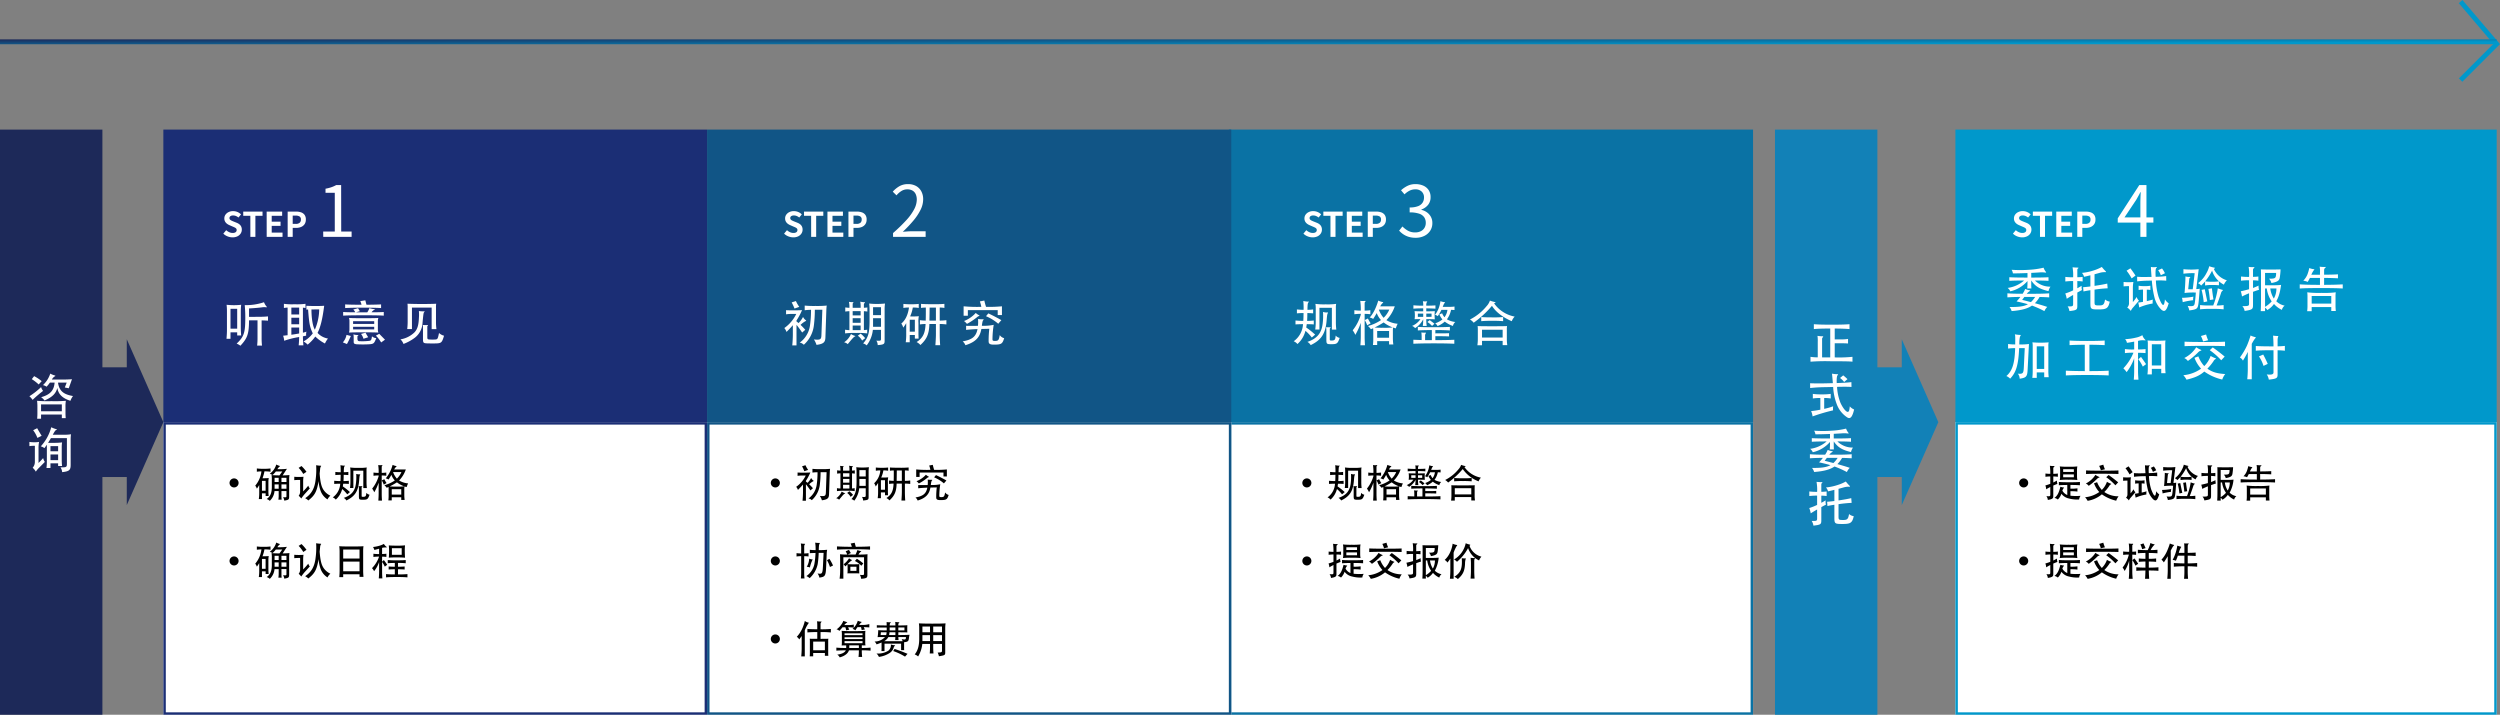
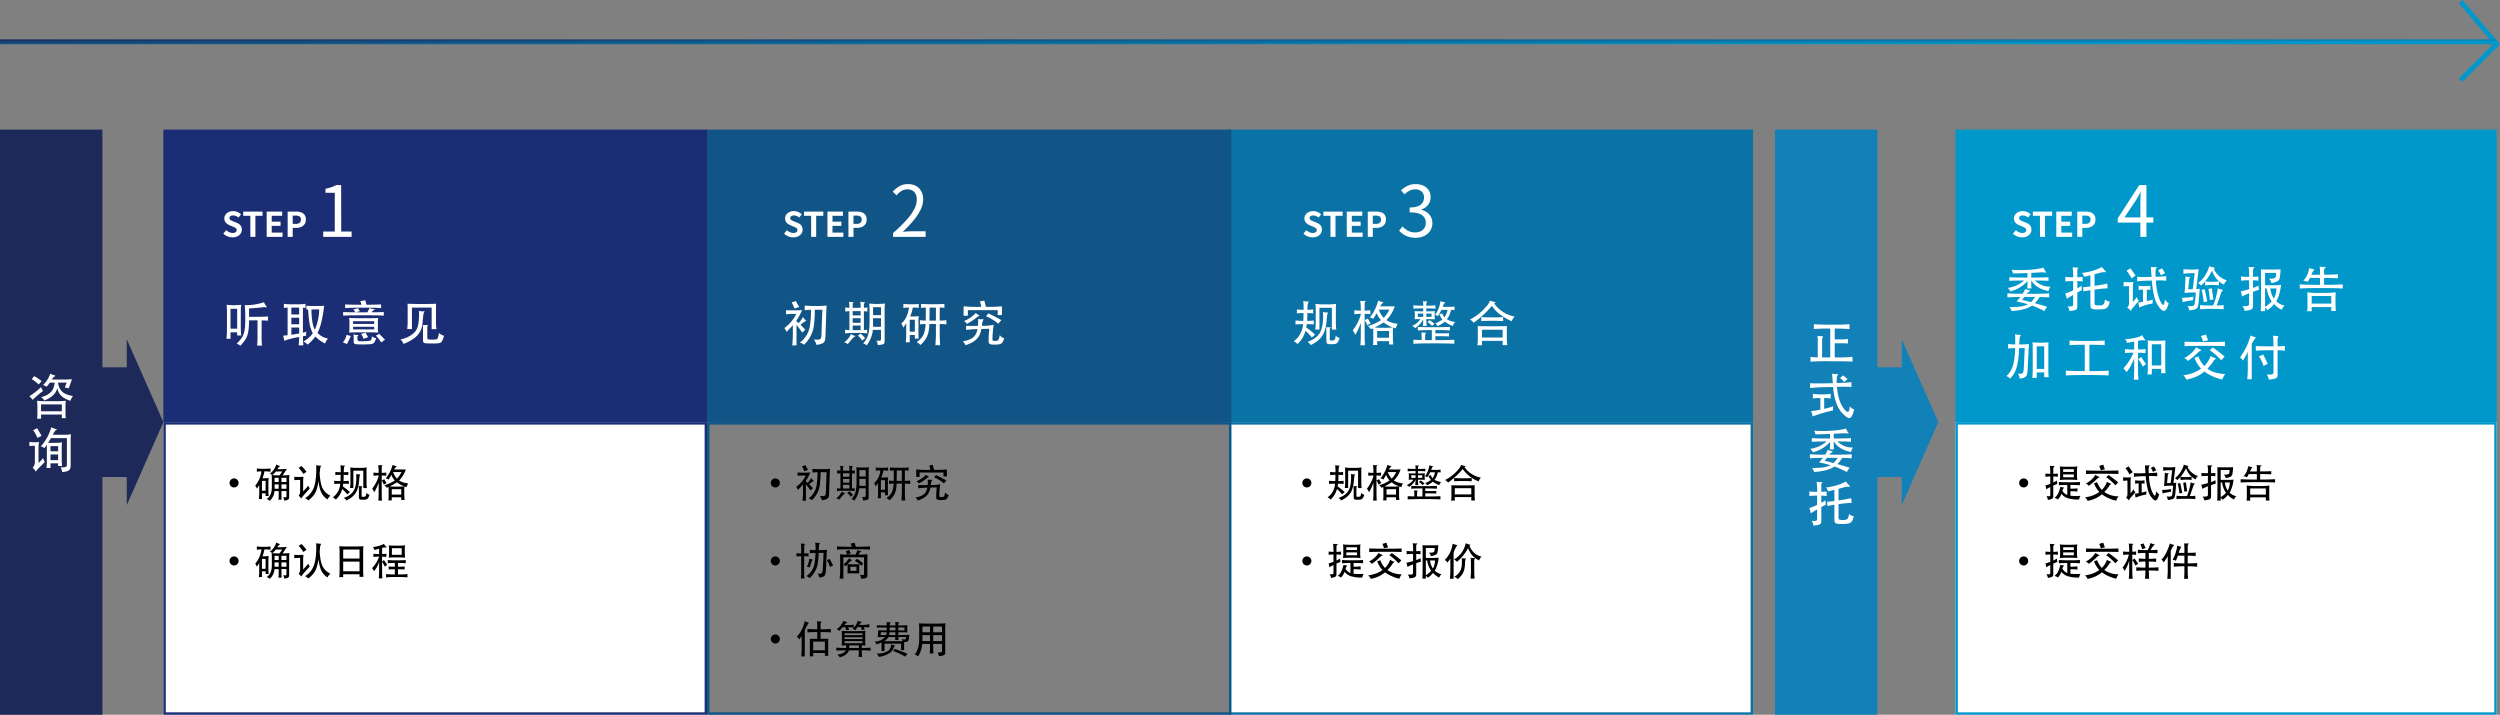
<svg xmlns="http://www.w3.org/2000/svg" width="1025.359" height="293.148" viewBox="0 0 1025.359 293.148">
  <rect x="0" y="0" width="1025.359" height="293.148" fill="#808080" stroke="none" />
  <defs>
    <linearGradient id="linear-gradient" x1="1" y1="0.5" x2="0" gradientUnits="objectBoundingBox">
      <stop offset="0" stop-color="#0098cb" />
      <stop offset="1" stop-color="#1d2959" />
    </linearGradient>
  </defs>
  <g id="flow" transform="translate(-128 -2247.852)">
    <g id="グループ_945304" data-name="グループ 945304" transform="translate(67)">
      <rect id="長方形_6" data-name="長方形 6" width="223" height="120" transform="translate(128 2301)" fill="#1b2e75" />
      <rect id="長方形_29630" data-name="長方形 29630" width="42" height="240" transform="translate(61 2301)" fill="#1d2959" />
      <rect id="長方形_29634" data-name="長方形 29634" width="42" height="240" transform="translate(789 2301)" fill="#1281b7" />
      <g id="長方形_24512" data-name="長方形 24512" transform="translate(128 2421)" fill="#fff" stroke="#1b2e75" stroke-width="1">
        <rect width="223" height="120" stroke="none" />
        <rect x="0.5" y="0.5" width="222" height="119" fill="none" />
      </g>
      <rect id="長方形_24510" data-name="長方形 24510" width="215" height="120" transform="translate(565 2301)" fill="#0a72a4" />
      <g id="長方形_24514" data-name="長方形 24514" transform="translate(565 2421)" fill="#fff" stroke="#0a72a4" stroke-width="1">
        <rect width="215" height="120" stroke="none" />
        <rect x="0.5" y="0.5" width="214" height="119" fill="none" />
      </g>
      <rect id="長方形_24509" data-name="長方形 24509" width="215" height="120" transform="translate(351 2301)" fill="#115586" />
      <g id="長方形_24513" data-name="長方形 24513" transform="translate(351 2421)" fill="#fff" stroke="#115586" stroke-width="1">
-         <rect width="215" height="120" stroke="none" />
        <rect x="0.5" y="0.5" width="214" height="119" fill="none" />
      </g>
      <rect id="長方形_24511" data-name="長方形 24511" width="222" height="120" transform="translate(863 2301)" fill="#0098cb" />
      <g id="長方形_24515" data-name="長方形 24515" transform="translate(863 2421)" fill="#fff" stroke="#0098cb" stroke-width="1">
        <rect width="222" height="120" stroke="none" />
        <rect x="0.5" y="0.5" width="221" height="119" fill="none" />
      </g>
      <path id="パス_1169115" data-name="パス 1169115" d="M4.368.2A5.489,5.489,0,0,1,2.338-.2a5.3,5.3,0,0,1-1.75-1.12l1.19-1.428a4.416,4.416,0,0,0,1.253.833A3.376,3.376,0,0,0,4.41-1.6a2,2,0,0,0,1.232-.322,1.037,1.037,0,0,0,.42-.868.91.91,0,0,0-.2-.623,1.881,1.881,0,0,0-.553-.413,8.619,8.619,0,0,0-.812-.364l-1.372-.6a4.575,4.575,0,0,1-1-.567,2.923,2.923,0,0,1-.8-.9,2.562,2.562,0,0,1-.315-1.3A2.63,2.63,0,0,1,1.47-9.086a3.242,3.242,0,0,1,1.274-1.071,4.137,4.137,0,0,1,1.848-.4,4.645,4.645,0,0,1,1.778.35,4.37,4.37,0,0,1,1.484.994L6.8-7.924a4.092,4.092,0,0,0-1.022-.63,3.039,3.039,0,0,0-1.19-.224,1.8,1.8,0,0,0-1.071.287.935.935,0,0,0-.4.8.844.844,0,0,0,.224.6,1.966,1.966,0,0,0,.588.413q.364.175.8.357l1.358.546a4.256,4.256,0,0,1,1.1.63,2.642,2.642,0,0,1,.728.91A2.921,2.921,0,0,1,8.176-2.94a2.836,2.836,0,0,1-.455,1.554,3.266,3.266,0,0,1-1.3,1.148A4.454,4.454,0,0,1,4.368.2ZM11.69,0l-.014-8.638L8.764-8.652v-1.722l7.91.014v1.722l-2.926-.014V0Zm6.692,0-.014-10.374,6.356.014v1.722L20.44-8.652v2.408h3.626v1.736H20.44v2.772h4.438V0Zm8.6,0V-10.374h3.4a6.465,6.465,0,0,1,2.065.308A2.965,2.965,0,0,1,33.9-9.051a3.128,3.128,0,0,1,.539,1.939A3.282,3.282,0,0,1,33.9-5.173a3.177,3.177,0,0,1-1.442,1.127,5.368,5.368,0,0,1-2.023.364H29.05V0ZM29.05-5.32H30.3a2.4,2.4,0,0,0,1.589-.448,1.669,1.669,0,0,0,.525-1.344,1.376,1.376,0,0,0-.553-1.253,3.031,3.031,0,0,0-1.631-.357H29.05Z" transform="translate(152 2345)" fill="#fff" />
      <path id="パス_1169114" data-name="パス 1169114" d="M4.368.2A5.489,5.489,0,0,1,2.338-.2a5.3,5.3,0,0,1-1.75-1.12l1.19-1.428a4.416,4.416,0,0,0,1.253.833A3.376,3.376,0,0,0,4.41-1.6a2,2,0,0,0,1.232-.322,1.037,1.037,0,0,0,.42-.868.91.91,0,0,0-.2-.623,1.881,1.881,0,0,0-.553-.413,8.619,8.619,0,0,0-.812-.364l-1.372-.6a4.575,4.575,0,0,1-1-.567,2.923,2.923,0,0,1-.8-.9,2.562,2.562,0,0,1-.315-1.3A2.63,2.63,0,0,1,1.47-9.086a3.242,3.242,0,0,1,1.274-1.071,4.137,4.137,0,0,1,1.848-.4,4.645,4.645,0,0,1,1.778.35,4.37,4.37,0,0,1,1.484.994L6.8-7.924a4.092,4.092,0,0,0-1.022-.63,3.039,3.039,0,0,0-1.19-.224,1.8,1.8,0,0,0-1.071.287.935.935,0,0,0-.4.8.844.844,0,0,0,.224.6,1.966,1.966,0,0,0,.588.413q.364.175.8.357l1.358.546a4.256,4.256,0,0,1,1.1.63,2.642,2.642,0,0,1,.728.91A2.921,2.921,0,0,1,8.176-2.94a2.836,2.836,0,0,1-.455,1.554,3.266,3.266,0,0,1-1.3,1.148A4.454,4.454,0,0,1,4.368.2ZM11.69,0l-.014-8.638L8.764-8.652v-1.722l7.91.014v1.722l-2.926-.014V0Zm6.692,0-.014-10.374,6.356.014v1.722L20.44-8.652v2.408h3.626v1.736H20.44v2.772h4.438V0Zm8.6,0V-10.374h3.4a6.465,6.465,0,0,1,2.065.308A2.965,2.965,0,0,1,33.9-9.051a3.128,3.128,0,0,1,.539,1.939A3.282,3.282,0,0,1,33.9-5.173a3.177,3.177,0,0,1-1.442,1.127,5.368,5.368,0,0,1-2.023.364H29.05V0ZM29.05-5.32H30.3a2.4,2.4,0,0,0,1.589-.448,1.669,1.669,0,0,0,.525-1.344,1.376,1.376,0,0,0-.553-1.253,3.031,3.031,0,0,0-1.631-.357H29.05Z" transform="translate(595 2345)" fill="#fff" />
      <path id="パス_1169113" data-name="パス 1169113" d="M4.368.2A5.489,5.489,0,0,1,2.338-.2a5.3,5.3,0,0,1-1.75-1.12l1.19-1.428a4.416,4.416,0,0,0,1.253.833A3.376,3.376,0,0,0,4.41-1.6a2,2,0,0,0,1.232-.322,1.037,1.037,0,0,0,.42-.868.91.91,0,0,0-.2-.623,1.881,1.881,0,0,0-.553-.413,8.619,8.619,0,0,0-.812-.364l-1.372-.6a4.575,4.575,0,0,1-1-.567,2.923,2.923,0,0,1-.8-.9,2.562,2.562,0,0,1-.315-1.3A2.63,2.63,0,0,1,1.47-9.086a3.242,3.242,0,0,1,1.274-1.071,4.137,4.137,0,0,1,1.848-.4,4.645,4.645,0,0,1,1.778.35,4.37,4.37,0,0,1,1.484.994L6.8-7.924a4.092,4.092,0,0,0-1.022-.63,3.039,3.039,0,0,0-1.19-.224,1.8,1.8,0,0,0-1.071.287.935.935,0,0,0-.4.8.844.844,0,0,0,.224.6,1.966,1.966,0,0,0,.588.413q.364.175.8.357l1.358.546a4.256,4.256,0,0,1,1.1.63,2.642,2.642,0,0,1,.728.91A2.921,2.921,0,0,1,8.176-2.94a2.836,2.836,0,0,1-.455,1.554,3.266,3.266,0,0,1-1.3,1.148A4.454,4.454,0,0,1,4.368.2ZM11.69,0l-.014-8.638L8.764-8.652v-1.722l7.91.014v1.722l-2.926-.014V0Zm6.692,0-.014-10.374,6.356.014v1.722L20.44-8.652v2.408h3.626v1.736H20.44v2.772h4.438V0Zm8.6,0V-10.374h3.4a6.465,6.465,0,0,1,2.065.308A2.965,2.965,0,0,1,33.9-9.051a3.128,3.128,0,0,1,.539,1.939A3.282,3.282,0,0,1,33.9-5.173a3.177,3.177,0,0,1-1.442,1.127,5.368,5.368,0,0,1-2.023.364H29.05V0ZM29.05-5.32H30.3a2.4,2.4,0,0,0,1.589-.448,1.669,1.669,0,0,0,.525-1.344,1.376,1.376,0,0,0-.553-1.253,3.031,3.031,0,0,0-1.631-.357H29.05Z" transform="translate(382 2345)" fill="#fff" />
      <path id="パス_1169112" data-name="パス 1169112" d="M4.368.2A5.489,5.489,0,0,1,2.338-.2a5.3,5.3,0,0,1-1.75-1.12l1.19-1.428a4.416,4.416,0,0,0,1.253.833A3.376,3.376,0,0,0,4.41-1.6a2,2,0,0,0,1.232-.322,1.037,1.037,0,0,0,.42-.868.91.91,0,0,0-.2-.623,1.881,1.881,0,0,0-.553-.413,8.619,8.619,0,0,0-.812-.364l-1.372-.6a4.575,4.575,0,0,1-1-.567,2.923,2.923,0,0,1-.8-.9,2.562,2.562,0,0,1-.315-1.3A2.63,2.63,0,0,1,1.47-9.086a3.242,3.242,0,0,1,1.274-1.071,4.137,4.137,0,0,1,1.848-.4,4.645,4.645,0,0,1,1.778.35,4.37,4.37,0,0,1,1.484.994L6.8-7.924a4.092,4.092,0,0,0-1.022-.63,3.039,3.039,0,0,0-1.19-.224,1.8,1.8,0,0,0-1.071.287.935.935,0,0,0-.4.8.844.844,0,0,0,.224.6,1.966,1.966,0,0,0,.588.413q.364.175.8.357l1.358.546a4.256,4.256,0,0,1,1.1.63,2.642,2.642,0,0,1,.728.91A2.921,2.921,0,0,1,8.176-2.94a2.836,2.836,0,0,1-.455,1.554,3.266,3.266,0,0,1-1.3,1.148A4.454,4.454,0,0,1,4.368.2ZM11.69,0l-.014-8.638L8.764-8.652v-1.722l7.91.014v1.722l-2.926-.014V0Zm6.692,0-.014-10.374,6.356.014v1.722L20.44-8.652v2.408h3.626v1.736H20.44v2.772h4.438V0Zm8.6,0V-10.374h3.4a6.465,6.465,0,0,1,2.065.308A2.965,2.965,0,0,1,33.9-9.051a3.128,3.128,0,0,1,.539,1.939A3.282,3.282,0,0,1,33.9-5.173a3.177,3.177,0,0,1-1.442,1.127,5.368,5.368,0,0,1-2.023.364H29.05V0ZM29.05-5.32H30.3a2.4,2.4,0,0,0,1.589-.448,1.669,1.669,0,0,0,.525-1.344,1.376,1.376,0,0,0-.553-1.253,3.031,3.031,0,0,0-1.631-.357H29.05Z" transform="translate(886 2345)" fill="#fff" />
      <path id="パス_1169111" data-name="パス 1169111" d="M2.581,0,2.552-2.2H7.308V-18.067h-3.8v-1.682a16.133,16.133,0,0,0,2.479-.638,12.225,12.225,0,0,0,1.928-.87h2L9.947-2.2H14.21V0Z" transform="translate(191 2345)" fill="#fff" />
      <path id="パス_1169110" data-name="パス 1169110" d="M1.276,0V-1.566A65.768,65.768,0,0,0,6.772-6.9a21.187,21.187,0,0,0,3.2-4.481,8.713,8.713,0,0,0,1.044-3.9,5.356,5.356,0,0,0-.421-2.175,3.244,3.244,0,0,0-1.29-1.493,4.136,4.136,0,0,0-2.2-.537,4.492,4.492,0,0,0-2.421.7A8,8,0,0,0,2.7-17.023L1.16-18.531a11.072,11.072,0,0,1,2.755-2.262,6.983,6.983,0,0,1,3.509-.841,6.655,6.655,0,0,1,3.291.769,5.4,5.4,0,0,1,2.146,2.175A6.759,6.759,0,0,1,13.63-15.4a9.753,9.753,0,0,1-1.059,4.292A22.117,22.117,0,0,1,9.642-6.685a52.517,52.517,0,0,1-4.364,4.6q.841-.058,1.754-.131t1.726-.072h5.887V0Z" transform="translate(426 2345)" fill="#fff" />
      <path id="パス_1169109" data-name="パス 1169109" d="M7.627.377A9.519,9.519,0,0,1,4.713-.029,8.3,8.3,0,0,1,2.494-1.1,9.348,9.348,0,0,1,.841-2.552L2.2-4.263a10.238,10.238,0,0,0,2.189,1.7,5.952,5.952,0,0,0,3.06.739A5.025,5.025,0,0,0,9.7-2.306a3.654,3.654,0,0,0,1.523-1.363,3.9,3.9,0,0,0,.551-2.1A4,4,0,0,0,11.151-8,4.038,4.038,0,0,0,9.077-9.5a11.588,11.588,0,0,0-3.915-.536v-2.03a9.186,9.186,0,0,0,3.48-.536,3.775,3.775,0,0,0,1.842-1.465,3.88,3.88,0,0,0,.566-2.059,3.229,3.229,0,0,0-.957-2.45,3.665,3.665,0,0,0-2.639-.913,5.115,5.115,0,0,0-2.392.58,8.147,8.147,0,0,0-2.016,1.479L1.624-19.111a11.633,11.633,0,0,1,2.654-1.812,7.258,7.258,0,0,1,3.263-.71,7.832,7.832,0,0,1,3.2.623,5.045,5.045,0,0,1,2.2,1.813,5.034,5.034,0,0,1,.8,2.871A4.917,4.917,0,0,1,12.7-13.108a6.137,6.137,0,0,1-2.726,1.885v.145a6.31,6.31,0,0,1,2.262,1.015,5.463,5.463,0,0,1,1.624,1.827,5.19,5.19,0,0,1,.609,2.552,5.631,5.631,0,0,1-.928,3.248A6.036,6.036,0,0,1,11.078-.348,7.991,7.991,0,0,1,7.627.377Z" transform="translate(634 2345)" fill="#fff" />
      <path id="パス_1169108" data-name="パス 1169108" d="M9.86,0V-14.5q0-.783.058-1.914t.087-1.943H9.889q-.406.754-.827,1.552t-.884,1.58L3.335-7.975H15.2v2.117H.58V-7.6L9.425-21.257h2.929V0Z" transform="translate(929 2345)" fill="#fff" />
      <rect id="長方形_29631" data-name="長方形 29631" width="25" height="45" transform="translate(93 2398.5)" fill="#1d2959" />
      <rect id="長方形_29633" data-name="長方形 29633" width="25" height="45" transform="translate(821 2398.5)" fill="#1281b7" />
      <path id="多角形_56" data-name="多角形 56" d="M34,0,68,15H0Z" transform="translate(128 2387) rotate(90)" fill="#1d2959" />
      <path id="多角形_58" data-name="多角形 58" d="M34,0,68,15H0Z" transform="translate(856 2387) rotate(90)" fill="#1281b7" />
      <g id="中国語">
        <path id="パス_1169098" data-name="パス 1169098" d="M6.28-3.84v1.28H7.92C7.8-3.9,7.76-4.98,7.76-6.12v-6.24a22.846,22.846,0,0,1,.16-2.78,26.382,26.382,0,0,1-3.02.16c-.92,0-1.92-.06-2.96-.16a23.386,23.386,0,0,1,.14,2.78v7.58c0,1.14-.06,2-.18,3.58H3.54V-3.84ZM3.54-5.34V-13.5H6.28v8.16ZM14.62-8.76v7.18a27.523,27.523,0,0,1-.16,3.18h2a27.3,27.3,0,0,1-.16-3.18V-8.74c1.12.02,2.22.08,2.62.12v-1.76c-.62.08-2.42.18-3.86.18H11.14v-3.44c2.12-.12,4.38-.32,5.36-.46a5.4,5.4,0,0,1,1.6-.02c.4.08.46-.12.14-.4a6.107,6.107,0,0,1-.96-1.68A22.966,22.966,0,0,1,9.38-15a57.792,57.792,0,0,1,.2,6.98C9.48-3.44,8.8-1.78,6.06.78a6.73,6.73,0,0,1,1.54.88c2.82-3.06,3.52-4.68,3.54-10.42ZM31.7-7.14H28.5v-2.7h3.2Zm0,3.76c-.94.18-2.02.36-3.2.52V-5.8h3.2Zm1.54,1.16c.42-.08.86-.16,1.34-.26a4.068,4.068,0,0,1,.12-1.64,11.457,11.457,0,0,1-1.46.42V-13.96c.4.04.74.08,1.06.14v-1.72a27.282,27.282,0,0,1-4.52.18,24.179,24.179,0,0,1-4.34-.18v1.72A11.356,11.356,0,0,1,26.96-14V-2.66c-.6.06-1.2.14-1.84.2a8.206,8.206,0,0,1,.44,2.08A34.19,34.19,0,0,1,31.7-1.92c-.02,1.16-.08,2.18-.2,3.4h1.94C33.32.16,33.24-.9,33.24-2.22ZM31.7-11.18H28.5V-14h3.2Zm5.04-2.04c.82-.02,1.84-.02,3.18-.02a21.649,21.649,0,0,1-1.78,8.3C37.4-6.06,36.76-8.98,36.74-13.22Zm-1.38.02c.46,6.14.72,7.14,1.92,9.78A11.874,11.874,0,0,1,33.48-.1a7.363,7.363,0,0,1,1.7,1.3,16.608,16.608,0,0,0,3.14-3.32A16.451,16.451,0,0,0,42.28.74,9.662,9.662,0,0,1,43.52-1.3a7.32,7.32,0,0,1-4.28-2.32c1.16-2.24,2-5.44,2.72-11.12-1.08.08-1.92.1-3.42.1-1.52,0-2.76-.02-3.88-.1v1.58C34.88-13.18,35.12-13.18,35.36-13.2ZM53.82-6.12h8.66v1.08H53.82ZM64.18-3.74a4.03,4.03,0,0,1-.2-1.38V-8.34a4.16,4.16,0,0,1,.2-1.4c-1.26.08-2.42.1-6.04.1s-4.76-.02-6-.1a4.852,4.852,0,0,1,.18,1.4v3.22a4.7,4.7,0,0,1-.18,1.38c1.24-.08,2.38-.1,6-.1S62.92-3.82,64.18-3.74ZM62.48-7.3H53.82V-8.42h8.66Zm-5.2-7.86c-2.96,0-5.14-.04-6.72-.14v1.5c1.82-.1,4-.16,7.36-.16,3.38,0,5.56.06,7.38.16v-1.5c-1.6.08-3.4.12-5.98.14-.22-.68-.38-1.44-.48-1.82l-2.08.34A6.943,6.943,0,0,1,57.28-15.16Zm-2.56,3.1c-1.64,0-3.86-.04-4.98-.12v1.5c1.08-.08,3.32-.16,8.44-.16,5.02,0,6.88.06,8.22.16v-1.5c-1.32.08-3.04.12-5,.12a2.747,2.747,0,0,1,1.3-1.1c.2-.06.18-.12-.06-.16a14.278,14.278,0,0,1-2.16-.44,5.869,5.869,0,0,1-.84,1.7H55.06c.5-.18.96-.3,1.56-.46a5.606,5.606,0,0,1-.74-1.24l-1.98.56A4.369,4.369,0,0,1,54.72-12.06ZM52.9-2.34,51.12-2.8A6.556,6.556,0,0,1,49.62.28L51.3.96A36.5,36.5,0,0,0,52.9-2.34Zm10.42.88a2.955,2.955,0,0,1-1.76-.76C61.32-.5,61.2-.4,59.96-.3a23.086,23.086,0,0,1-3.66.08c-.56-.06-.7-.48-.7-1.06v-.76a.445.445,0,0,1,.26-.46c.26-.2.18-.28-.16-.26a5.121,5.121,0,0,1-1.76-.26,4.87,4.87,0,0,1,.12,1.18V-.18c0,.9.08,1.02,1.02,1.22a44.991,44.991,0,0,0,5.22.02C62.34.94,62.46.7,63.32-1.46Zm3.58.64c-.74-.76-1.6-1.64-2.36-2.42l-1.38.76A12.632,12.632,0,0,1,65.32.3ZM60.02-1.84c-.32-.44-.82-1.36-1.1-1.86l-1.84.52a5.969,5.969,0,0,1,1,1.98ZM88-5.16a22.02,22.02,0,0,1-.18-3.12v-5.68a10.159,10.159,0,0,1,.08-1.62c-.54.06-3.82.12-5.9.12-2.1,0-5.26-.08-5.88-.12a10.488,10.488,0,0,1,.08,1.62V-8.3a26.014,26.014,0,0,1-.18,3.12h1.94V-14h8.08v8.84Zm-4.96-7.02c.22-.14.12-.3-.08-.28a12.268,12.268,0,0,1-2.16-.12,15.438,15.438,0,0,1,.02,2.68c-.12,3.06-.6,4.76-1.8,6.04a10.739,10.739,0,0,1-5.78,2.9A4.6,4.6,0,0,1,74.48.92a18.384,18.384,0,0,0,4.7-2.58A8.181,8.181,0,0,0,82.3-7.74C82.66-11.64,82.72-11.94,83.04-12.18Zm8.08,9.72a4.557,4.557,0,0,1-2.06-1.12c-.5,2.5-.6,2.58-1.54,2.68a21.54,21.54,0,0,1-2.28,0c-.9-.06-.98-.12-.98-1.18V-6.04a.6.6,0,0,1,.16-.5c.24-.2.14-.3-.14-.28-.3.02-1.44,0-1.84-.04.02.34.04.92.04,1.46v4c0,1.96.08,2.04,2.06,2.1.74.02,3,.02,3.5,0C90.02.6,90.32.3,91.12-2.46Z" transform="translate(152 2388)" fill="#fff" />
        <path id="パス_1169099" data-name="パス 1169099" d="M5.84-.14h8.52v1.5h1.6c-.08-.9-.1-1.52-.1-2.54V-3.16a13.379,13.379,0,0,1,.16-2.6,55.461,55.461,0,0,1-5.92.14,54.97,54.97,0,0,1-5.9-.14,18.272,18.272,0,0,1,.14,2.6V-.94a25.183,25.183,0,0,1-.1,2.54h1.6Zm8.52-1.32H5.84V-4.3h8.52ZM6.68-9.82a4.442,4.442,0,0,1-.82-1.58,29.747,29.747,0,0,1-4.8,3.76,9.854,9.854,0,0,1,1.32,1.5A46.017,46.017,0,0,1,6.68-9.82Zm-.58-4A17.4,17.4,0,0,0,3-15.88l-.96,1.24a17.671,17.671,0,0,1,2.82,2.18Zm3.38.58H11.4c-.24,2.84-1.42,4.88-5.54,6a5.685,5.685,0,0,1,1.4,1.36c3.14-1.38,4.64-2.78,5.26-5.16.34,2.34,1.86,4.18,5.36,5.28a7.669,7.669,0,0,1,1.06-1.96c-3.68-.62-5.6-1.94-6.12-5.34v-.18h3.54l-.78,2.02,1.62.32,1.32-3.72c-.56.06-2.42.14-3.46.14H10.28a3.153,3.153,0,0,1,1.18-1.3c.36-.16.34-.3-.12-.42a7.546,7.546,0,0,1-1.72-.72,11.187,11.187,0,0,1-3,4.72,4.563,4.563,0,0,1,1.48.66A14.215,14.215,0,0,0,9.48-13.24ZM7.4,19.3a3.935,3.935,0,0,1-.7-1.58c-.62.74-1.2,1.32-1.9,2.02V13.68a13.186,13.186,0,0,1,.22-2.58,10.753,10.753,0,0,1-1.98.14,11.342,11.342,0,0,1-1.98-.14v1.74A11.923,11.923,0,0,1,3.3,12.7v6.56a3.611,3.611,0,0,1-.9,2.44,6.257,6.257,0,0,1,1.3,1.6,8,8,0,0,1,1.18-1.46ZM6.08,8.6C5.44,7.56,4.84,6.52,4.24,5.48L2.6,6.3A12.478,12.478,0,0,1,4.34,9.46ZM9.7,14.94V12.82h3.14v2.12Zm3.14,1.32v2.3H9.7v-2.3Zm-2.2-8.1c.94-1.68,1.1-1.82,1.44-1.94s.32-.26.04-.34a10.949,10.949,0,0,1-2.1-.8,18.5,18.5,0,0,1-4.3,7.84,4.382,4.382,0,0,1,1.5.74c.34-.46.66-.92,1-1.42v6.78a20.99,20.99,0,0,1-.16,2.78H9.7V19.88h3.14v1.1h1.62a24.505,24.505,0,0,1-.14-2.76v-4.8a14.15,14.15,0,0,1,.14-2.12,24.7,24.7,0,0,1-3.16.18H8.72c.38-.58.76-1.24,1.16-1.92h6.56V20.08c0,1.4-.24,1.48-2.68,1.46a3.367,3.367,0,0,1,.72,1.96c2.98-.32,3.5-.86,3.5-3.02V10.16a16.25,16.25,0,0,1,.14-2.2,16.561,16.561,0,0,1-2.78.2Z" transform="translate(72 2418)" fill="#fff" />
        <path id="パス_1169100" data-name="パス 1169100" d="M4.54-1.58A21.237,21.237,0,0,1,1.56-1.8v2A82.046,82.046,0,0,1,10,.02c6.18,0,7.78.06,8.78.18v-2a54.649,54.649,0,0,1-7.28.24v-5.8h2.36c1.22,0,2.24.02,3.1.1V-9.14a18.747,18.747,0,0,1-3.12.2H11.5V-13.4c2.62.02,4.56.1,6.06.22v-2c-1.76.14-4.06.2-7.32.2s-5.54-.06-7.3-.2v2c1.66-.16,3.76-.22,6.72-.22V-1.56H6.32V-8.98a1.043,1.043,0,0,1,.22-.76c.32-.22.3-.48.02-.48a15.978,15.978,0,0,1-2.14-.18,12.175,12.175,0,0,1,.12,2.36Zm12.2,8.92c-.56-.52-1.14-1.06-1.76-1.54l-1.3,1.08a8.216,8.216,0,0,1,1.68,1.64ZM7.18,19.54V15.08a17.936,17.936,0,0,1,2.68.2V13.4a24.108,24.108,0,0,1-3.68.2,23.984,23.984,0,0,1-3.66-.2v1.88a22.942,22.942,0,0,1,3.08-.2v4.8a36.941,36.941,0,0,1-3.78.58,7.728,7.728,0,0,1,.6,2.18,72.921,72.921,0,0,1,8.4-2.48,7.929,7.929,0,0,1,.04-1.68A23.66,23.66,0,0,1,7.18,19.54ZM10.74,9l-3.1.08c-2.98.06-4.96.02-6.24-.04L1.42,11a59.817,59.817,0,0,1,6.28-.36l3.16-.08a22.8,22.8,0,0,0,1.42,6.92,11.022,11.022,0,0,0,4.4,5.6c1.06.6,1.94.26,2.78-3.28a4.672,4.672,0,0,1-1.78-1.28c-.18,1.88-.38,2.22-.84,2.26-.52.06-1.76-1.1-2.96-3.66a20.2,20.2,0,0,1-1.42-6.6c2.76-.06,4.56-.06,5.92.04l-.04-1.98c-1.24.16-3.16.3-6.02.38-.08-1.82.08-2.94.34-3.18.34-.32.3-.46-.16-.46a11.4,11.4,0,0,1-2.12-.22C10.48,5.94,10.58,7.22,10.74,9Zm-1,33.64c-1.66.9-3.9,1.18-7.56,1.12a4.709,4.709,0,0,1,.88,1.68c4.04-.32,6.54-1,8.36-2.26a42.231,42.231,0,0,1,5.08,2.28,4.895,4.895,0,0,1,1.18-1.72c-1.5-.52-3.22-1.02-5.08-1.54a11.59,11.59,0,0,0,1.92-2.54c1.36.02,2.68.08,3.94.16V38.16c-1.74.12-3.64.18-5.56.18H9.26A4.768,4.768,0,0,1,10.4,37.3c.4-.18.4-.34-.02-.4a6.982,6.982,0,0,1-1.76-.54,10.267,10.267,0,0,1-1.06,1.98c-3.14,0-4.48-.06-6.24-.18v1.66c1.7-.12,3.5-.18,5.32-.18a19.912,19.912,0,0,1-1.56,1.84C6.92,41.88,8.4,42.24,9.74,42.64Zm-1.46-3H12.7a10.607,10.607,0,0,1-1.74,2.12c-1.16-.3-2.36-.62-3.58-.92Zm1.28-9.8V31.7c-3.34,0-5.62-.04-7.46-.14v1.48c1.58-.1,3.46-.14,6.08-.14a12.79,12.79,0,0,1-6.76,3.04,3.539,3.539,0,0,1,1.08,1.4,13.243,13.243,0,0,0,7.06-4.22v.8c0,.62-.02,1.36-.1,2.24h1.7c-.06-.84-.06-1.62-.06-2.24V32.9h.02c1.68,2.5,3.58,3.54,7.06,4.36A5.059,5.059,0,0,1,19,35.42a8.842,8.842,0,0,1-6.4-2.52c2.38,0,4.1.04,5.58.14V31.56c-1.74.1-3.94.14-7.08.14V29.78c1.16-.06,2.28-.12,3.18-.18a11.383,11.383,0,0,1,2.7.06c.24.04.3-.1.1-.34a5.334,5.334,0,0,1-.92-1.68,31.726,31.726,0,0,1-5.66.84,51.61,51.61,0,0,1-7.46.02,3.683,3.683,0,0,1,.54,1.48C4.74,30,7.16,29.94,9.56,29.84ZM4.28,58.94a22.892,22.892,0,0,1-3.22,1.28,12,12,0,0,1,.6,2.18c.82-.52,1.72-1.08,2.62-1.58v3.62c0,1.04-.18,1.14-2.24,1.06a4.765,4.765,0,0,1,.72,1.94C5.82,67.08,6,66.9,6,65.16V59.84c.72-.4,1.38-.74,1.9-1.02a5.059,5.059,0,0,1-.12-1.76c-.54.32-1.14.68-1.78,1.02V55.14a16.937,16.937,0,0,1,2.18.16V53.42A17.673,17.673,0,0,1,6,53.56v-2.8c0-.34,0-.56.2-.72.4-.32.34-.44-.14-.44a19.971,19.971,0,0,1-2.02-.12,17.974,17.974,0,0,1,.24,4.1,26.1,26.1,0,0,1-3.2-.16V55.3a29.923,29.923,0,0,1,3.2-.18Zm8.78-1.84V52.34c.92-.24,1.7-.46,2.26-.62a7.046,7.046,0,0,1,2.2-.24c.26.04.32-.16.1-.38a14.4,14.4,0,0,1-1.56-1.76,17.918,17.918,0,0,1-3.52,1.48,21.573,21.573,0,0,1-4.64.96,3.723,3.723,0,0,1,.86,1.6c.86-.18,1.74-.4,2.6-.62v4.58c-1.08.14-2.02.24-2.98.3l.14,1.76c.92-.22,1.84-.38,2.84-.52V64c0,2.58.08,2.76,3.2,2.76,3.32,0,4.12-.34,4.74-3.2a3.686,3.686,0,0,1-1.92-.88c-.36,2.04-.68,2.44-2.42,2.44-1.84,0-1.9-.08-1.9-1.6V58.64a51.443,51.443,0,0,1,5.38-.54l-.16-1.94C16.88,56.48,15.74,56.7,13.06,57.1Z" transform="translate(802 2396)" fill="#fff" />
        <path id="パス_1169101" data-name="パス 1169101" d="M6.82-14.28a13.727,13.727,0,0,1-1.38-2.4l-1.74.56A21.332,21.332,0,0,1,4.86-13.6ZM5.68-8.7a27.025,27.025,0,0,0,2.28-4.26c-.68.06-1.68.1-3.3.1-1.72,0-2.62-.02-3.26-.08v1.72a11.111,11.111,0,0,1,1.92-.16H5.58A15.058,15.058,0,0,1,.68-5.6,4.579,4.579,0,0,1,1.58-4c.88-.88,1.8-1.84,2.6-2.78v3.94c0,1.04-.1,3.1-.24,4.36H5.68V-6.92c.7.84,1.66,2.18,2.32,3.16L9.28-4.88A23.366,23.366,0,0,0,7.34-6.9,8.769,8.769,0,0,1,9.4-8.44c.3-.1.32-.24.08-.38a3.837,3.837,0,0,1-1.12-1.34A9.829,9.829,0,0,1,6.52-7.64Q6.1-8,5.68-8.3Zm5.96-4.38A44.745,44.745,0,0,1,11.2-6.6,10.412,10.412,0,0,1,7,.38a2.91,2.91,0,0,1,1.68.88,12.63,12.63,0,0,0,4.14-8.04,51.248,51.248,0,0,0,.38-6.32h3.08L15.9-2.66c-.06,1.74-.46,2-3.08,1.74A8.259,8.259,0,0,1,13.88,1.3C16.9.92,17.48.14,17.54-1.82l.38-11.12a16.94,16.94,0,0,1,.16-1.88,40.471,40.471,0,0,1-4.62.16,37.582,37.582,0,0,1-4.42-.16v1.92A22.055,22.055,0,0,1,11.64-13.08ZM29.68-2.16c.18-.06.2-.18-.04-.24a5.234,5.234,0,0,1-1.62-.76A7.662,7.662,0,0,1,25.2.24,3.305,3.305,0,0,1,26.7,1C28.62-1.36,29.16-1.96,29.68-2.16Zm4.16.7a11.683,11.683,0,0,0-1.86-1.86l-1.16.86a5.869,5.869,0,0,1,1.76,2ZM37-4.86h3.34v3.62c0,.86-.2.94-1.92.8a3.2,3.2,0,0,1,.56,1.84c2.72-.22,2.84-.48,2.84-1.9V-13.06a17.976,17.976,0,0,1,.16-2.6,26.768,26.768,0,0,1-3.36.16,23.513,23.513,0,0,1-3.14-.16,19.677,19.677,0,0,1,.16,2.6v4.5C35.64-4,35.22-1.74,33,.7a3.46,3.46,0,0,1,1.46.82A12.363,12.363,0,0,0,37-4.86Zm3.34-6.04H37.08v-3.26h3.26ZM37.08-9.64h3.26V-6.1H37.08Zm-9.7-4.26a15.786,15.786,0,0,1-1.7-.16v1.7a15.785,15.785,0,0,1,1.7-.16v7.78a12.47,12.47,0,0,1-1.78-.18V-3.4a28.893,28.893,0,0,1,4.56-.18,28.021,28.021,0,0,1,4.52.18V-4.92c-.44.08-.88.12-1.36.16v-7.76c.48.04.96.08,1.42.16v-1.7a11.015,11.015,0,0,1-1.42.14v-1.32a.666.666,0,0,1,.34-.64c.18-.14.16-.3-.18-.32a9.751,9.751,0,0,1-1.66-.22,10.756,10.756,0,0,1,.16,2.52H28.72v-1.42a.722.722,0,0,1,.22-.64c.18-.16.12-.28-.14-.26a7.608,7.608,0,0,1-1.62-.14A9.971,9.971,0,0,1,27.38-13.9Zm1.34,7.26h3.26v1.9H28.72Zm0-4.14v-1.76h3.26v1.76Zm3.26,1.14v1.9H28.72v-1.9Zm32.44.98V-14a8.356,8.356,0,0,1,1.92.16v-1.68a45.216,45.216,0,0,1-4.78.14c-2.56,0-4.14-.06-4.8-.14v1.68A10.524,10.524,0,0,1,58.72-14c.02,2.02,0,3.7-.04,5.34a16.523,16.523,0,0,1-2.38-.18v1.76a15.575,15.575,0,0,1,2.32-.18c-.18,3.6-.92,5.62-3.68,7.4A5.259,5.259,0,0,1,56.5,1.36c2.72-2.48,3.56-4.64,3.68-8.62h2.68V-3.1c0,1.26-.1,2.98-.22,4.54H64.6c-.12-1.56-.18-3.28-.18-4.54V-7.26a20.562,20.562,0,0,1,2.74.18V-8.84A20.3,20.3,0,0,1,64.42-8.66Zm-4.22,0c.04-1.72.06-3.44.08-5.34h2.58v5.34ZM54.22-4.12h-2.1V-9h2.1ZM50.68-7.58V-2.8a22.241,22.241,0,0,1-.2,3.02h1.64V-2.74h2.1v1.46h1.54c-.04-.96-.06-1.68-.06-2.22V-7.74a9.865,9.865,0,0,1,.16-2.72,25.784,25.784,0,0,1-3.58.08,13.962,13.962,0,0,0,1.1-3.64,12.791,12.791,0,0,1,2.44.18V-15.5a24.872,24.872,0,0,1-3.14.14,25.233,25.233,0,0,1-3.16-.14v1.66a12.005,12.005,0,0,1,2.3-.18c-.46,3.08-1.48,5.18-3.16,6.58a5.447,5.447,0,0,1,.8,1.68C49.86-6.32,50.28-6.94,50.68-7.58ZM89.7-8.84c-1.44-.84-3.5-1.92-5.34-2.78l-.96,1.16a18.418,18.418,0,0,1,5.02,3.1ZM80.48-10.9a5.407,5.407,0,0,1-1.28-.9,12.7,12.7,0,0,1-4.82,3.32,5.6,5.6,0,0,1,1.2,1.18,26.406,26.406,0,0,0,3.96-2.6,3.147,3.147,0,0,1,.82-.58C80.84-10.6,80.82-10.72,80.48-10.9Zm1-3.4a59.659,59.659,0,0,1-7.26-.22v3.86h1.74v-2.28H88.2v2.02h1.74v-3.6a53.819,53.819,0,0,1-6.52.22,23.8,23.8,0,0,1-.7-2.58l-1.84.36A12,12,0,0,1,81.48-14.3Zm.02,9.08,3.26-.08a41.49,41.49,0,0,0-.28,5.22c.04.9.48,1.28,2.14,1.28,3.12,0,3.5-.3,4.24-2.64a3.2,3.2,0,0,1-1.82-1.28c-.34,2.08-.6,2.4-1.94,2.4-.9,0-1.06-.14-1.04-.82a39.5,39.5,0,0,1,.5-5.78,19.849,19.849,0,0,1-4.86.38c.2-1.5.36-2.1.52-2.22.3-.24.3-.46-.06-.44a14.779,14.779,0,0,1-2.04-.1,14.358,14.358,0,0,1-.02,2.78c-1.9.04-4.04.04-4.86,0v1.68c.84-.12,2.74-.26,4.68-.34C79.3-1.96,77.58-.82,73.84-.14a3.925,3.925,0,0,1,1.12,1.58C79.16.14,80.92-1.84,81.5-5.22Z" transform="translate(382 2388)" fill="#fff" />
        <path id="パス_1169102" data-name="パス 1169102" d="M19.46-1.56a2.777,2.777,0,0,1-1.64-.96C17.68-.86,17.5-.48,16.14-.48c-.68,0-.74-.06-.74-.54v-4.1a.569.569,0,0,1,.22-.5c.3-.22.2-.32-.18-.3a10.592,10.592,0,0,1-1.56-.04A8.768,8.768,0,0,1,14-4.46V-1c0,1.92.12,2.02,1.98,2.02C18.26,1.02,18.64.86,19.46-1.56Zm-4.88-10.1c.16-.18.12-.36-.06-.34a4.784,4.784,0,0,1-1.9-.22,24.481,24.481,0,0,1-.14,4.8c-.44,3.7-2.06,6.06-6.26,7.5A3.587,3.587,0,0,1,7.58,1.4c4.26-2.08,6.1-4.58,6.54-10.24C14.28-10.86,14.4-11.46,14.58-11.66Zm3.5,6.7a24.634,24.634,0,0,1-.18-3.18V-13.8a7.358,7.358,0,0,1,.12-1.72,25.122,25.122,0,0,1-4.26.2,26.4,26.4,0,0,1-4.26-.2,8.932,8.932,0,0,1,.14,1.72v5.62A23.4,23.4,0,0,1,9.44-5h1.72v-8.9h5.1v8.94ZM6.2-11.76c1.12.04,1.96.1,2.38.14v-1.62a16.739,16.739,0,0,1-2.34.16c.02-1.04.04-1.6.1-2.16.06-.5.16-.82.34-.92.3-.16.26-.28-.06-.28a9.935,9.935,0,0,1-2.08-.26,30.232,30.232,0,0,1,.12,3.62,23.093,23.093,0,0,1-2.74-.16v1.62c.5-.06,1.34-.12,2.72-.14,0,1.04-.04,2.24-.1,3.22a31.949,31.949,0,0,1-3.2-.16v1.62c.6-.06,1.52-.1,3.08-.12A9.192,9.192,0,0,1,.6-.18,3.886,3.886,0,0,1,2.14.96,10.779,10.779,0,0,0,5.42-4.46a16.133,16.133,0,0,1,2.6,2.74L9.4-2.9A32.09,32.09,0,0,0,5.74-5.82c.08-.44.16-.9.22-1.38,1.36.02,2.4.06,2.88.12V-8.7a22.784,22.784,0,0,1-2.74.16C6.18-9.54,6.2-10.76,6.2-11.76ZM32.18-7.54a15.635,15.635,0,0,1-1.14-1.98l-1.3.64a10.747,10.747,0,0,1,1,2.16Zm7.54,5.92H34.84V-4.38h4.88ZM37.5-7.9a13.282,13.282,0,0,0,3.7,2.04,27,27,0,0,1-3.92.14,34.715,34.715,0,0,1-3.48-.1A36.679,36.679,0,0,0,37.5-7.9Zm-1.4-6.6a4.305,4.305,0,0,1,1-1.36c.28-.16.3-.34-.02-.4a7.609,7.609,0,0,1-1.8-.6c-.6,2.08-1.84,5.22-3.52,6.92a4.951,4.951,0,0,1,1.44.6c.44-.66.94-1.46,1.46-2.4a8.163,8.163,0,0,0,1.76,2.86,17.32,17.32,0,0,1-5.36,2.44,7.969,7.969,0,0,1,1.2,1.32c.28-.12.6-.26.92-.4a10.553,10.553,0,0,1,.06,1.22v3.16a17.846,17.846,0,0,1-.14,2.48h1.74V-.24h4.88V1.12h1.74a19.532,19.532,0,0,1-.18-2.48V-4.3a8.722,8.722,0,0,1,.1-1.5c.36.12.72.24,1.1.34a11.74,11.74,0,0,1,.76-1.9,10.57,10.57,0,0,1-4.62-1.48,15.222,15.222,0,0,0,3.44-5.66Zm1.38,4.7a10.316,10.316,0,0,1-1.96-3.38h4.3A10.527,10.527,0,0,1,37.48-9.8ZM28.12-7.74V-2.3c0,1.06-.04,2.16-.16,3.76h1.88c-.12-1.66-.14-2.7-.14-3.76v-9.12a21.086,21.086,0,0,1,2.34.16v-1.66a20.359,20.359,0,0,1-2.34.18v-2.74c0-.44.02-.66.16-.8.34-.34.28-.48-.12-.44a7.141,7.141,0,0,1-1.84-.04,24.362,24.362,0,0,1,.22,4.02,20.968,20.968,0,0,1-2.64-.18v1.66a24.79,24.79,0,0,1,2.64-.18v.36a18.386,18.386,0,0,1-3.32,6.4A10.039,10.039,0,0,1,25.88-2.8,27.627,27.627,0,0,0,28.12-7.74Zm30.2.38C57.68-7.9,57-8.4,56.38-8.86l-.96.78a8.612,8.612,0,0,1,1.92,1.62Zm-3.34-4.16h2.16v1.32H54.98ZM53.72-10.2h-2.2v-1.32h2.2Zm0,1.02a16.61,16.61,0,0,1-.18,2.72h1.62a17.526,17.526,0,0,1-.18-2.8c1.6,0,2.56.02,3.5.08-.04-.4-.08-.98-.08-1.58,0-.68.04-1.34.08-1.78-.96.06-1.9.08-3.5.08v-1.22c1.66.02,2.78.06,3.76.14V-14.9c-.98.08-2.1.12-3.76.12a2.775,2.775,0,0,1,.22-1.42c.26-.28.24-.38-.2-.34a5.928,5.928,0,0,1-1.42-.06,6.593,6.593,0,0,1,.14,1.82,35.707,35.707,0,0,1-4.02-.16v1.4c1.02-.1,2.2-.14,4.02-.14v1.22c-1.66,0-2.56-.02-3.54-.08a11.316,11.316,0,0,1,.12,1.78,8.6,8.6,0,0,1-.12,1.54c.72-.04,1.4-.04,2.42-.04a7.956,7.956,0,0,1-3.46,2.8,2.534,2.534,0,0,1,1.24.9A9.268,9.268,0,0,0,53.72-9.18Zm8.84.94a11.275,11.275,0,0,0,3.36,1.78,2.837,2.837,0,0,1,.96-1.62,9.268,9.268,0,0,1-3.44-1.1,9.661,9.661,0,0,0,1.7-3.88c.7.02,1.02.04,1.42.08v-1.44a14.359,14.359,0,0,1-2.26.12H61.72c.44-1.1.58-1.38.72-1.48.34-.28.32-.38.02-.42a9.347,9.347,0,0,1-1.68-.42,11.72,11.72,0,0,1-2.2,5.6,2.832,2.832,0,0,1,1.1.54,16.858,16.858,0,0,0,1.52-2.58h2.46a6.388,6.388,0,0,1-1.22,3.04,6.217,6.217,0,0,1-.96-1.64l-1.14.48A7.465,7.465,0,0,0,61.6-9.14a9.483,9.483,0,0,1-2.98,1.6A2.642,2.642,0,0,1,59.6-6.4,10.453,10.453,0,0,0,62.56-8.24ZM58.7-2.26c3.26,0,4.38.04,5.62.1V-3.5c-1.34.08-2.36.08-5.62.08V-4.78c2.72,0,4.42.06,5.96.16V-6.08c-1.64.08-3.48.14-6.56.14s-4.94-.04-6.58-.14v1.46c1.48-.1,3.16-.14,5.74-.16V-.64H54.5V-2.32a1.729,1.729,0,0,1,.24-1.08c.22-.22.18-.32-.14-.3a8.468,8.468,0,0,1-1.64-.1,12.37,12.37,0,0,1,.12,1.92v1.2C51.8-.72,50.7-.76,49.68-.8V.84c2.1-.1,4.48-.16,8.4-.16s6.3.06,8.4.16V-.8c-1.98.1-4.22.16-7.78.16ZM86.5-8.42v-1.7a41.558,41.558,0,0,1-4.46.14c-2.52,0-3.56-.06-4.52-.14v1.7a42.951,42.951,0,0,1,4.52-.14A41.558,41.558,0,0,1,86.5-8.42Zm-4.58-6.3C83.58-12,86.64-9.88,90.04-8.4a5.387,5.387,0,0,1,1.2-1.9,13.305,13.305,0,0,1-8.44-5.42,1.067,1.067,0,0,1,.42-.22c.24-.06.22-.28-.08-.32a13.375,13.375,0,0,1-2.06-.6,6.211,6.211,0,0,1-1.38,2.3A21.175,21.175,0,0,1,72.9-9.1a5.248,5.248,0,0,1,1.52,1.32A40.663,40.663,0,0,0,81.92-14.72Zm-4.08,13V-4.9H86.3v3.18ZM86.3-.34V1.4h1.9a17.108,17.108,0,0,1-.18-2.5V-4.88a9.165,9.165,0,0,1,.08-1.54c-.56.06-3.44.08-6.04.08-2.84,0-5.4-.02-6.02-.08a11.4,11.4,0,0,1,.08,1.6v3.78a17.73,17.73,0,0,1-.18,2.5h1.9V-.34Z" transform="translate(591 2388)" fill="#fff" />
        <path id="パス_1169103" data-name="パス 1169103" d="M9.74-1.36C8.08-.46,5.84-.18,2.18-.24a4.709,4.709,0,0,1,.88,1.68C7.1,1.12,9.6.44,11.42-.82A42.231,42.231,0,0,1,16.5,1.46,4.895,4.895,0,0,1,17.68-.26c-1.5-.52-3.22-1.02-5.08-1.54a11.59,11.59,0,0,0,1.92-2.54c1.36.02,2.68.08,3.94.16V-5.84c-1.74.12-3.64.18-5.56.18H9.26A4.768,4.768,0,0,1,10.4-6.7c.4-.18.4-.34-.02-.4a6.982,6.982,0,0,1-1.76-.54A10.267,10.267,0,0,1,7.56-5.66c-3.14,0-4.48-.06-6.24-.18v1.66c1.7-.12,3.5-.18,5.32-.18A19.912,19.912,0,0,1,5.08-2.52C6.92-2.12,8.4-1.76,9.74-1.36Zm-1.46-3H12.7a10.607,10.607,0,0,1-1.74,2.12c-1.16-.3-2.36-.62-3.58-.92Zm1.28-9.8v1.86c-3.34,0-5.62-.04-7.46-.14v1.48c1.58-.1,3.46-.14,6.08-.14A12.79,12.79,0,0,1,1.42-8.06,3.539,3.539,0,0,1,2.5-6.66a13.243,13.243,0,0,0,7.06-4.22v.8c0,.62-.02,1.36-.1,2.24h1.7c-.06-.84-.06-1.62-.06-2.24V-11.1h.02c1.68,2.5,3.58,3.54,7.06,4.36A5.059,5.059,0,0,1,19-8.58a8.842,8.842,0,0,1-6.4-2.52c2.38,0,4.1.04,5.58.14v-1.48c-1.74.1-3.94.14-7.08.14v-1.92c1.16-.06,2.28-.12,3.18-.18a11.383,11.383,0,0,1,2.7.06c.24.04.3-.1.1-.34a5.334,5.334,0,0,1-.92-1.68,31.726,31.726,0,0,1-5.66.84,51.61,51.61,0,0,1-7.46.02,3.683,3.683,0,0,1,.54,1.48C4.74-14,7.16-14.06,9.56-14.16Zm18.72,7.1a22.892,22.892,0,0,1-3.22,1.28,12,12,0,0,1,.6,2.18c.82-.52,1.72-1.08,2.62-1.58v3.62c0,1.04-.18,1.14-2.24,1.06a4.765,4.765,0,0,1,.72,1.94C29.82,1.08,30,.9,30-.84V-6.16c.72-.4,1.38-.74,1.9-1.02a5.059,5.059,0,0,1-.12-1.76c-.54.32-1.14.68-1.78,1.02v-2.94a16.936,16.936,0,0,1,2.18.16v-1.88a17.674,17.674,0,0,1-2.18.14v-2.8c0-.34,0-.56.2-.72.4-.32.34-.44-.14-.44a19.971,19.971,0,0,1-2.02-.12,17.974,17.974,0,0,1,.24,4.1,26.1,26.1,0,0,1-3.2-.16v1.88a29.923,29.923,0,0,1,3.2-.18ZM37.06-8.9v-4.76c.92-.24,1.7-.46,2.26-.62a7.046,7.046,0,0,1,2.2-.24c.26.04.32-.16.1-.38a14.4,14.4,0,0,1-1.56-1.76,17.918,17.918,0,0,1-3.52,1.48,21.573,21.573,0,0,1-4.64.96,3.723,3.723,0,0,1,.86,1.6c.86-.18,1.74-.4,2.6-.62v4.58c-1.08.14-2.02.24-2.98.3l.14,1.76c.92-.22,1.84-.38,2.84-.52V-2c0,2.58.08,2.76,3.2,2.76,3.32,0,4.12-.34,4.74-3.2a3.686,3.686,0,0,1-1.92-.88c-.36,2.04-.68,2.44-2.42,2.44-1.84,0-1.9-.08-1.9-1.6V-7.36a51.443,51.443,0,0,1,5.38-.54l-.16-1.94C40.88-9.52,39.74-9.3,37.06-8.9ZM55.28-2.84a3.183,3.183,0,0,1-.94-1.52,13.958,13.958,0,0,1-1.56,2.1V-8A14.317,14.317,0,0,1,53-10.5a17.25,17.25,0,0,1-1.98.1,17.9,17.9,0,0,1-2.04-.1v1.82a17.027,17.027,0,0,1,2.22-.1v6.84a2.4,2.4,0,0,1-.74,1.92,6.115,6.115,0,0,1,1.48,1.4A5.5,5.5,0,0,1,52.96-.14ZM53.86-13.12c-.58-.92-1.4-2.06-2.08-2.98l-1.58.98a20.364,20.364,0,0,1,2.08,3.16Zm12.08-.96a10.154,10.154,0,0,0-1.2-1.96l-1.58.72a7.218,7.218,0,0,1,1.08,2.06ZM58.5-2.64v-4.7a6.01,6.01,0,0,1,1.46.14V-8.96a11.023,11.023,0,0,1-2.42.16,12.34,12.34,0,0,1-2.4-.16V-7.2a8.392,8.392,0,0,1,1.8-.16v5.02c-.6.1-1.24.2-1.96.3a12.644,12.644,0,0,1,.4,2A22.71,22.71,0,0,1,60.9-1.66a7.458,7.458,0,0,1,.08-1.62C60.1-3.02,59.3-2.82,58.5-2.64Zm1.94-9.94L59-12.56a35.922,35.922,0,0,1-4.48-.08l.04,1.9a42.347,42.347,0,0,1,4.46-.3l1.54-.04A40.427,40.427,0,0,0,61.68-4,10.668,10.668,0,0,0,64.38.78c1.22,1.06,2.1.96,3.1-2.54a4.935,4.935,0,0,1-1.54-1.6c-.16,1.66-.42,2.24-.7,2.28-.36.04-.94-.76-1.9-3.28a27.023,27.023,0,0,1-1.12-6.74,29.269,29.269,0,0,1,4.26.08l-.04-1.9a34.609,34.609,0,0,1-4.32.3c-.1-1.92-.04-3.28.24-3.54.4-.38.32-.54-.1-.46a6.1,6.1,0,0,1-2.08-.04C60.2-15.76,60.3-14.46,60.44-12.58Zm17.2,8.1A27.182,27.182,0,0,1,72.92-4a9.463,9.463,0,0,1,.3,1.78,28.876,28.876,0,0,1,4.3-.8A3.923,3.923,0,0,1,77.64-4.48Zm5.68,1.96c-.26-1.14-.84-3.92-1.04-5l-1.32.26a32.1,32.1,0,0,1,.88,5.06Zm2.52-.82c-.24-1.34-.5-3.34-.64-4.56l-1.44.24a45.293,45.293,0,0,1,.6,4.56Zm-.1,2.48H83.42a24.562,24.562,0,0,1-3.08-.18V.72A37.287,37.287,0,0,1,85.2.54,38.992,38.992,0,0,1,90,.72V-1.04a17.773,17.773,0,0,1-2.88.18c.54-1.32,1.14-2.98,1.78-4.96a2.213,2.213,0,0,1,.62-1.1c.3-.18.3-.28.06-.34a12.808,12.808,0,0,1-1.96-.64A31.9,31.9,0,0,1,85.74-.86Zm-.46-14.3A9.551,9.551,0,0,0,90.12-9.4a5.257,5.257,0,0,1,1.22-1.78,8.614,8.614,0,0,1-5.36-4.68,1.653,1.653,0,0,1,.26-.14c.3-.12.28-.32-.02-.36a13.083,13.083,0,0,1-2.12-.6,10.307,10.307,0,0,1-1.06,2.68A11.99,11.99,0,0,1,79.5-10a3.932,3.932,0,0,1,1.3.96c.6-.58,1.14-1.12,1.6-1.66v1.64a14.635,14.635,0,0,1,2.82-.2,23.048,23.048,0,0,1,2.86.12v-1.62a16.089,16.089,0,0,1-2.86.16,17.3,17.3,0,0,1-2.78-.16A23.923,23.923,0,0,0,85.28-15.16Zm-6.5,7.58,1-8.16a29.191,29.191,0,0,1-3.06.16,32.008,32.008,0,0,1-3.2-.16v1.86a29.928,29.928,0,0,1,4.62-.22l-.8,6.58H75.48l.42-4.08a.829.829,0,0,1,.3-.66c.24-.18.2-.32-.16-.3a6.01,6.01,0,0,1-1.7-.22c.04,1.12-.22,5.56-.36,6.8a29.7,29.7,0,0,1,4.62-.18c-.06,1.16-.26,3.22-.42,4.24-.2,1.3-.56,1.48-2.92,1.26a5.675,5.675,0,0,1,.66,1.84c3.38-.48,3.5-.7,3.82-3.34.12-1.08.32-3.52.46-5.58A6.327,6.327,0,0,1,78.78-7.58Zm21.66.06c-1.04.3-2.16.58-3.4.84a12.238,12.238,0,0,1,.5,2.14,31.475,31.475,0,0,1,2.9-1.32v4.12c0,1.04-.14,1.18-2.78,1.14a3.59,3.59,0,0,1,.96,1.98c3.22-.48,3.44-.74,3.44-2.5V-6.46c.7-.26,1.5-.54,2.48-.84a4.628,4.628,0,0,1-.2-1.72,23.684,23.684,0,0,1-2.28.98v-3.14a19.32,19.32,0,0,1,2.2.16v-1.72a18.983,18.983,0,0,1-2.2.14v-2.8a.783.783,0,0,1,.34-.74c.38-.3.34-.46-.22-.44a9.491,9.491,0,0,1-1.92-.12,18.3,18.3,0,0,1,.18,4.12,23.834,23.834,0,0,1-3.3-.16v1.72a23.276,23.276,0,0,1,3.3-.18Zm8.7-.32h2.52A8.37,8.37,0,0,1,110.6-3.7,9.929,9.929,0,0,1,109.14-7.84ZM107,.06a2.757,2.757,0,0,1,.92.96,8.834,8.834,0,0,0,2.74-2.5A9.812,9.812,0,0,0,113.9.94,3.192,3.192,0,0,1,115.04-.8a6.7,6.7,0,0,1-3.44-1.8c.8-1.42,1.44-2.94,1.98-6.7a21.848,21.848,0,0,1-2.52.14H107v-5.06h4.52a4.639,4.639,0,0,1-.16,1.6c-.26.68-.86.78-2.74.78a3.789,3.789,0,0,1,.98,1.78c2.54-.48,3.2-.98,3.42-2.16a26.676,26.676,0,0,0,.34-3.44c-.76.04-2.02.06-4.04.06-1.8,0-3.28-.02-4.04-.06.04.36.06,1.2.06,1.94v10.6c0,1.64-.02,2.82-.12,4.58H107Zm0-.36V-7.84h.7a12.054,12.054,0,0,0,2.02,5.3A11.294,11.294,0,0,1,107-.3Zm27.16-1.32h-8.04V-4.74h8.04ZM126.12-.2h8.04V1.42h1.86a22.262,22.262,0,0,1-.12-2.26V-4.48a10.954,10.954,0,0,1,.1-1.78,37.937,37.937,0,0,1-5.86.24,38.6,38.6,0,0,1-5.84-.24,11.891,11.891,0,0,1,.1,1.78V-.64a13.889,13.889,0,0,1-.14,2.14h1.86Zm3.4-13.28h-3.54a8.709,8.709,0,0,1,1.14-2c.18-.14.12-.26-.1-.26a6.673,6.673,0,0,1-1.88-.48,18.507,18.507,0,0,1-.76,2.62,7.955,7.955,0,0,1-1.7,2.58,6.3,6.3,0,0,1,1.82.5c.32-.54.64-1.12.9-1.64h4.12v2.84c-3.72,0-6.22-.06-8.3-.2v1.7c2.14-.14,4.82-.18,8.82-.18s6.68.04,8.82.18v-1.7c-1.92.12-4.28.18-7.64.2v-2.84c2.52.02,4.34.08,5.68.16v-1.64c-1.32.1-3.16.14-5.68.16V-15.3a1.287,1.287,0,0,1,.56-1.1c.24-.12.2-.28-.04-.26a12.56,12.56,0,0,1-2.36-.12,9.388,9.388,0,0,1,.14,2.5ZM16.42,26.58v1.98h1.84a24.37,24.37,0,0,1-.14-2.86V15.98a7.155,7.155,0,0,1,.12-1.72c-1.14.1-2.26.14-3.32.14s-2.12-.04-3.34-.14a7.994,7.994,0,0,1,.12,1.72V26.02a22.274,22.274,0,0,1-.16,2.82h1.82V26.58Zm-3.06-1.42V15.9h3.06v9.26ZM6.14,16.64h2.3L8.06,24.5c-.12,2.52-.4,2.78-2.44,2.62a3.548,3.548,0,0,1,.74,2.06c2.72-.4,3.12-.88,3.26-3.74l.54-10.5a24.8,24.8,0,0,1-3.96.18c.02-2.2.2-3.12.46-3.5.2-.3.18-.38-.06-.4a13.3,13.3,0,0,1-2.24-.26c.18.48.22.8.16,4.16a19.57,19.57,0,0,1-2.92-.18v1.88a20.524,20.524,0,0,1,2.9-.18C4.32,22.72,3.42,25.9.9,28.08a4.661,4.661,0,0,1,1.54,1.08C4.86,26.66,5.84,23.66,6.14,16.64Zm28.82-1.4c2.74.02,4.7.08,6.26.18v-1.9c-1.74.12-3.96.18-7.2.18s-5.46-.06-7.2-.18v1.9c1.56-.1,3.52-.16,6.24-.18V26.06c-3.38-.02-5.84-.08-7.76-.18v1.96c2.1-.12,4.86-.18,8.78-.18s6.68.06,8.78.18V25.88c-1.94.12-4.44.18-7.9.18ZM58.2,23.2c-.54-.8-1.34-1.94-2.08-2.96l-1.1.94a18.387,18.387,0,0,1,1.84,3.04Zm2.36,1.94h3.86v1.78H66.2a22.129,22.129,0,0,1-.14-2.72V15.08a7.113,7.113,0,0,1,.12-1.58c-1.12.08-2.7.12-3.68.12-1.32,0-2.16-.02-3.7-.12a6.83,6.83,0,0,1,.12,1.58V24.7a20.854,20.854,0,0,1-.16,2.72h1.8Zm3.86-1.4H60.56V15.06h3.86Zm-11.1-9.78v3.22a21.937,21.937,0,0,1-3.8-.16v1.66a23.667,23.667,0,0,1,3.5-.16,20.621,20.621,0,0,1-4.14,6.4,9.055,9.055,0,0,1,1.34,1.56,20.532,20.532,0,0,0,3.1-5.68v5.34c0,.98-.06,2.24-.16,3.44h1.92c-.1-1.2-.18-2.46-.18-3.44v-7.6c1.22.02,2.46.06,3.08.14V17.02a27.984,27.984,0,0,1-3.08.16V13.66a7.262,7.262,0,0,1,2.72-.22c.42.08.48-.02.06-.42a4.17,4.17,0,0,1-1-1.7A8.384,8.384,0,0,1,54,12.34a22.872,22.872,0,0,1-4.4.62,2.808,2.808,0,0,1,.74,1.5C51.2,14.36,51.98,14.22,53.32,13.96Zm27.22,3.3a8.068,8.068,0,0,1-1.76-1,12.39,12.39,0,0,1-4.92,4.44,3.86,3.86,0,0,1,1.48,1.2,30.088,30.088,0,0,0,3.98-3.3,3.764,3.764,0,0,1,1.08-.86C80.96,17.66,81.04,17.46,80.54,17.26Zm9.9,2.84c-1.56-1.3-3.22-2.6-4.9-3.76l-1.22,1.14a28.025,28.025,0,0,1,4.7,4.14Zm.14-4.28V14c-1.46.08-4.18.12-8.2.12-4.34,0-7.32-.06-8.4-.14v1.86c1.1-.08,4.12-.14,8.36-.14C86.42,15.7,89.06,15.76,90.58,15.82ZM83.66,13.4a14.422,14.422,0,0,1-.84-2.36l-2.12.62a14.42,14.42,0,0,1,.88,2.24Zm-2.9,11.66a14.937,14.937,0,0,1-7.28,2.68,8.223,8.223,0,0,1,1.3,1.84c3.66-.86,5.5-1.78,7.3-3.34a20.664,20.664,0,0,0,7.36,3.28,7.815,7.815,0,0,1,1.22-2.26c-3.66-.2-5.52-.94-7.32-2.2a20.6,20.6,0,0,0,2.56-3.14,1.688,1.688,0,0,1,.62-.7c.48-.28.46-.36.02-.48a10.227,10.227,0,0,1-1.86-.92A10.89,10.89,0,0,1,82.06,24a12.869,12.869,0,0,1-2.42-3.98l-1.58.58A13.184,13.184,0,0,0,80.76,25.06ZM108.1,23.1c-.46-1.1-1.24-2.7-1.86-3.84l-1.74.78a14.023,14.023,0,0,1,1.86,3.88Zm-8.18-4.92V25.1c0,1.44-.1,3.16-.22,4.3h1.84V14.9a16.412,16.412,0,0,1,1.36-2.22c.44-.34.36-.52-.06-.6a7.215,7.215,0,0,1-1.78-.64,37.926,37.926,0,0,1-1.48,4.14,27.313,27.313,0,0,1-2.9,4.9,2.97,2.97,0,0,1,1.24,1.3A36.89,36.89,0,0,0,99.92,18.18Zm12.22-.66a27.615,27.615,0,0,1,2.98.18V15.72a29.8,29.8,0,0,1-2.98.18V13.54a5.6,5.6,0,0,1,.18-1.52c.22-.26.16-.36-.28-.36a14.471,14.471,0,0,1-1.76-.16c.08.64.18,2.78.18,4.42-3.68,0-6.04-.06-7.26-.16V17.7c1.34-.14,3.58-.2,7.26-.2v9.06c0,.76-.58,1.12-2.78.86a5.161,5.161,0,0,1,.86,2.14c3.32-.38,3.6-.6,3.6-2.24Z" transform="translate(883 2374)" fill="#fff" />
        <path id="パス_1169104" data-name="パス 1169104" d="M8,6.064A1.856,1.856,0,1,0,9.856,7.92,1.857,1.857,0,0,0,8,6.064ZM26.3,7.536h-1.68V5.808H26.3ZM27.44,5.808h2.048V7.536H27.44Zm0,5.456h2.048V13.28c0,.56-.064.592-1.392.5a3.4,3.4,0,0,1,.5,1.408c1.936-.336,2-.48,2-1.9V6.688a12.885,12.885,0,0,1,.128-2c-.672.08-1.792.128-2.8.144l1.76-2.7a27.743,27.743,0,0,1-3.92.16,4.357,4.357,0,0,1,.784-.992c.352-.208.32-.32.016-.4A5.872,5.872,0,0,1,25.312.368,7.242,7.242,0,0,1,22.64,4.176a6.807,6.807,0,0,1,1.152.512,10.886,10.886,0,0,0,1.344-1.456h2.64l-1.152,1.6c-1.248-.016-2.592-.064-3.248-.144a10.793,10.793,0,0,1,.112,1.984v2.88c0,2.288-.528,3.9-2.112,4.96a4.149,4.149,0,0,1,1.28.752,6.213,6.213,0,0,0,1.936-4H26.3v1.792a10.177,10.177,0,0,1-.128,1.728H27.52a13.168,13.168,0,0,1-.08-1.728ZM26.3,10.3h-1.68V8.512H26.3ZM27.44,8.512h2.048V10.3H27.44Zm-6.5,2.624h-1.5V7.088h1.5ZM18.32,8.784v3.28a16.107,16.107,0,0,1-.176,2.48h1.3V12.176h1.5v1.1h1.248a17.264,17.264,0,0,1-.112-1.936V7.472a8.894,8.894,0,0,1,.144-1.552c-.48.048-1.232.08-2.56.1a17.245,17.245,0,0,0,.8-2.848,18.039,18.039,0,0,1,2.48.16V1.984a20.264,20.264,0,0,1-2.8.144,20.264,20.264,0,0,1-2.8-.144V3.328a13.365,13.365,0,0,1,1.888-.144A11.229,11.229,0,0,1,16.688,9.04a5.008,5.008,0,0,1,.672,1.232C17.68,9.824,18,9.312,18.32,8.784ZM39.072,10.16a2.612,2.612,0,0,1-.624-1.136,27.458,27.458,0,0,1-2.112,2.368V7.344a13.192,13.192,0,0,1,.144-1.952c-.432.048-1.216.08-1.888.08-.7,0-1.456-.032-1.9-.08V6.784c.448-.048,1.408-.1,2.4-.1V11.52A2.629,2.629,0,0,1,34.5,13.2a5.927,5.927,0,0,1,1.04,1.12c.384-.544.9-1.216,1.328-1.728ZM37.7,3.36A15.618,15.618,0,0,0,35.648.992l-1.168.752a12.123,12.123,0,0,1,1.9,2.5Zm4.96,3.824a14.848,14.848,0,0,0,.992,4.4,6.949,6.949,0,0,0,2.672,3.1A4.571,4.571,0,0,1,47.5,13.152a6.854,6.854,0,0,1-2.7-2.224c-.912-1.312-1.408-2.96-1.7-6.864.1-.768.144-1.3.192-1.792a2.477,2.477,0,0,1,.32-1.136c.176-.144.144-.256-.064-.272A12.846,12.846,0,0,1,41.664.656a29.709,29.709,0,0,1-.208,5.856c-.4,3.856-1.9,6.1-4.3,7.664a5.3,5.3,0,0,1,1.3.944C40.96,13.12,41.936,11.712,42.656,7.184Zm20.912,5.568a2.221,2.221,0,0,1-1.312-.768c-.112,1.328-.256,1.632-1.344,1.632-.544,0-.592-.048-.592-.432V9.9a.455.455,0,0,1,.176-.4c.24-.176.16-.256-.144-.24A8.474,8.474,0,0,1,59.1,9.232a7.015,7.015,0,0,1,.1,1.2V13.2c0,1.536.1,1.616,1.584,1.616C62.608,14.816,62.912,14.688,63.568,12.752Zm-3.9-8.08c.128-.144.1-.288-.048-.272a3.827,3.827,0,0,1-1.52-.176,19.585,19.585,0,0,1-.112,3.84c-.352,2.96-1.648,4.848-5.008,6a2.87,2.87,0,0,1,1.088,1.056c3.408-1.664,4.88-3.664,5.232-8.192C59.424,5.312,59.52,4.832,59.664,4.672Zm2.8,5.36a19.707,19.707,0,0,1-.144-2.544V2.96a5.886,5.886,0,0,1,.1-1.376,20.1,20.1,0,0,1-3.408.16,21.121,21.121,0,0,1-3.408-.16,7.146,7.146,0,0,1,.112,1.376v4.5A18.72,18.72,0,0,1,55.552,10h1.376V2.88h4.08v7.152Zm-9.5-5.44c.9.032,1.568.08,1.9.112v-1.3a13.392,13.392,0,0,1-1.872.128c.016-.832.032-1.28.08-1.728.048-.4.128-.656.272-.736.24-.128.208-.224-.048-.224A7.948,7.948,0,0,1,51.632.64a24.185,24.185,0,0,1,.1,2.9,18.474,18.474,0,0,1-2.192-.128V4.7c.4-.048,1.072-.1,2.176-.112,0,.832-.032,1.792-.08,2.576a25.559,25.559,0,0,1-2.56-.128v1.3c.48-.048,1.216-.08,2.464-.1a7.354,7.354,0,0,1-3.056,5.616,3.109,3.109,0,0,1,1.232.912,8.623,8.623,0,0,0,2.624-4.336,12.907,12.907,0,0,1,2.08,2.192l1.1-.944a25.672,25.672,0,0,0-2.928-2.336c.064-.352.128-.72.176-1.1,1.088.016,1.92.048,2.3.1V7.04a18.227,18.227,0,0,1-2.192.128C52.944,6.368,52.96,5.392,52.96,4.592ZM70.544,7.968a12.507,12.507,0,0,1-.912-1.584l-1.04.512a8.6,8.6,0,0,1,.8,1.728ZM76.576,12.7h-3.9V10.5h3.9ZM74.8,7.68a10.626,10.626,0,0,0,2.96,1.632,21.6,21.6,0,0,1-3.136.112,27.772,27.772,0,0,1-2.784-.08A29.343,29.343,0,0,0,74.8,7.68ZM73.68,2.4a3.444,3.444,0,0,1,.8-1.088c.224-.128.24-.272-.016-.32a6.087,6.087,0,0,1-1.44-.48,14.33,14.33,0,0,1-2.816,5.536,3.961,3.961,0,0,1,1.152.48c.352-.528.752-1.168,1.168-1.92A6.53,6.53,0,0,0,73.936,6.9a13.856,13.856,0,0,1-4.288,1.952,6.375,6.375,0,0,1,.96,1.056c.224-.1.48-.208.736-.32a8.443,8.443,0,0,1,.048.976v2.528a14.277,14.277,0,0,1-.112,1.984h1.392V13.808h3.9V14.9h1.392a15.626,15.626,0,0,1-.144-1.984V10.56a6.978,6.978,0,0,1,.08-1.2c.288.1.576.192.88.272a9.392,9.392,0,0,1,.608-1.52,8.456,8.456,0,0,1-3.7-1.184A12.178,12.178,0,0,0,78.448,2.4Zm1.1,3.76a8.253,8.253,0,0,1-1.568-2.7h3.44A8.421,8.421,0,0,1,74.784,6.16ZM67.3,7.808V12.16c0,.848-.032,1.728-.128,3.008h1.5c-.1-1.328-.112-2.16-.112-3.008v-7.3a16.868,16.868,0,0,1,1.872.128V3.664a16.287,16.287,0,0,1-1.872.144V1.616c0-.352.016-.528.128-.64.272-.272.224-.384-.1-.352A5.713,5.713,0,0,1,67.12.592,19.49,19.49,0,0,1,67.3,3.808a16.774,16.774,0,0,1-2.112-.144V4.992A19.832,19.832,0,0,1,67.3,4.848v.288a14.708,14.708,0,0,1-2.656,5.12,8.031,8.031,0,0,1,.864,1.5A22.1,22.1,0,0,0,67.3,7.808ZM8,38.064A1.856,1.856,0,1,0,9.856,39.92,1.857,1.857,0,0,0,8,38.064Zm18.3,1.472h-1.68V37.808H26.3Zm1.136-1.728h2.048v1.728H27.44Zm0,5.456h2.048V45.28c0,.56-.064.592-1.392.5a3.4,3.4,0,0,1,.5,1.408c1.936-.336,2-.48,2-1.9V38.688a12.885,12.885,0,0,1,.128-2c-.672.08-1.792.128-2.8.144l1.76-2.7a27.743,27.743,0,0,1-3.92.16,4.357,4.357,0,0,1,.784-.992c.352-.208.32-.32.016-.4a5.872,5.872,0,0,1-1.248-.528,7.242,7.242,0,0,1-2.672,3.808,6.807,6.807,0,0,1,1.152.512,10.886,10.886,0,0,0,1.344-1.456h2.64l-1.152,1.6c-1.248-.016-2.592-.064-3.248-.144a10.793,10.793,0,0,1,.112,1.984v2.88c0,2.288-.528,3.9-2.112,4.96a4.149,4.149,0,0,1,1.28.752,6.213,6.213,0,0,0,1.936-4H26.3v1.792a10.177,10.177,0,0,1-.128,1.728H27.52a13.168,13.168,0,0,1-.08-1.728ZM26.3,42.3h-1.68V40.512H26.3Zm1.136-1.792h2.048V42.3H27.44Zm-6.5,2.624h-1.5V39.088h1.5ZM18.32,40.784v3.28a16.107,16.107,0,0,1-.176,2.48h1.3V44.176h1.5v1.1h1.248a17.264,17.264,0,0,1-.112-1.936V39.472a8.894,8.894,0,0,1,.144-1.552c-.48.048-1.232.08-2.56.1a17.245,17.245,0,0,0,.8-2.848,18.038,18.038,0,0,1,2.48.16V33.984a20.265,20.265,0,0,1-2.8.144,20.265,20.265,0,0,1-2.8-.144v1.344a13.365,13.365,0,0,1,1.888-.144,11.229,11.229,0,0,1-2.544,5.856,5.008,5.008,0,0,1,.672,1.232C17.68,41.824,18,41.312,18.32,40.784ZM39.072,42.16a2.612,2.612,0,0,1-.624-1.136,27.457,27.457,0,0,1-2.112,2.368V39.344a13.192,13.192,0,0,1,.144-1.952c-.432.048-1.216.08-1.888.08-.7,0-1.456-.032-1.9-.08v1.392c.448-.048,1.408-.1,2.4-.1V43.52A2.629,2.629,0,0,1,34.5,45.2a5.927,5.927,0,0,1,1.04,1.12c.384-.544.9-1.216,1.328-1.728ZM37.7,35.36a15.618,15.618,0,0,0-2.048-2.368l-1.168.752a12.123,12.123,0,0,1,1.9,2.5Zm4.96,3.824a14.848,14.848,0,0,0,.992,4.4,6.949,6.949,0,0,0,2.672,3.1A4.571,4.571,0,0,1,47.5,45.152a6.854,6.854,0,0,1-2.7-2.224c-.912-1.312-1.408-2.96-1.7-6.864.1-.768.144-1.3.192-1.792a2.477,2.477,0,0,1,.32-1.136c.176-.144.144-.256-.064-.272a12.846,12.846,0,0,1-1.888-.208,29.709,29.709,0,0,1-.208,5.856c-.4,3.856-1.9,6.1-4.3,7.664a5.3,5.3,0,0,1,1.3.944C40.96,45.12,41.936,43.712,42.656,39.184Zm10.1,6.208h6.7v1.056h1.616c-.08-.928-.128-1.728-.128-2.608V36.112a15.117,15.117,0,0,1,.128-2.24c-.832.08-1.76.112-4.96.112s-4.016-.032-4.976-.112a15.84,15.84,0,0,1,.144,2.24v7.5c0,1.024-.032,1.872-.128,2.944h1.6Zm6.7-6.448h-6.7V35.232h6.7Zm-6.7,1.248h6.7v3.952h-6.7Zm24-2.784H72.736v-2.72h4.016Zm1.36,1.184c-.048-.592-.1-2-.1-2.928a21.092,21.092,0,0,1,.1-2.144,28.276,28.276,0,0,1-3.328.128c-1.584,0-2.48-.032-3.328-.1a20.133,20.133,0,0,1,.112,2.128c0,.928-.032,2.24-.112,2.9.736-.064,1.744-.112,3.328-.112C76.384,38.464,77.408,38.528,78.112,38.592Zm-2.88,6.848v-2.1c1.232,0,2.016.032,2.72.1V42.192c-.7.064-1.488.1-2.72.112V40.736a29.659,29.659,0,0,1,3.168.128V39.552c-1.024.1-1.936.112-3.536.112a37.949,37.949,0,0,1-3.84-.112v1.312c.816-.08,1.536-.112,2.9-.128V42.3c-1.1-.016-1.84-.048-2.528-.112V43.44c.672-.064,1.408-.1,2.528-.1v2.1a34.826,34.826,0,0,1-3.6-.128v1.344c1.088-.1,2.208-.144,4.544-.144,1.92,0,2.928.032,4.24.144V45.312A38.657,38.657,0,0,1,75.232,45.44ZM67.488,34.9v2.192a14.876,14.876,0,0,1-2.336-.128v1.312a16.714,16.714,0,0,1,2.32-.128,12.415,12.415,0,0,1-2.9,4.736,4.1,4.1,0,0,1,.848,1.248,11.583,11.583,0,0,0,2.064-3.776V44.32c0,.784-.048,1.792-.128,2.752h1.472c-.08-.96-.112-1.968-.112-2.752v-4a10.991,10.991,0,0,1,1.1,1.936l.992-.768c-.4-.624-.928-1.36-1.376-1.936l-.72.688V38.16a15.186,15.186,0,0,1,1.76.112V36.96a15.186,15.186,0,0,1-1.76.112V34.56a5.012,5.012,0,0,1,1.6-.176c.368.048.4-.128.1-.352a3.523,3.523,0,0,1-.96-1.1,9.1,9.1,0,0,1-1.9.768,15.769,15.769,0,0,1-2.56.5,4.455,4.455,0,0,1,.544,1.216C66.016,35.312,66.736,35.12,67.488,34.9Z" transform="translate(149 2438)" />
        <path id="パス_1169105" data-name="パス 1169105" d="M8,6.064A1.856,1.856,0,1,0,9.856,7.92,1.857,1.857,0,0,0,8,6.064Zm23.568,6.688a2.221,2.221,0,0,1-1.312-.768c-.112,1.328-.256,1.632-1.344,1.632-.544,0-.592-.048-.592-.432V9.9a.455.455,0,0,1,.176-.4c.24-.176.16-.256-.144-.24A8.474,8.474,0,0,1,27.1,9.232a7.015,7.015,0,0,1,.1,1.2V13.2c0,1.536.1,1.616,1.584,1.616C30.608,14.816,30.912,14.688,31.568,12.752Zm-3.9-8.08c.128-.144.1-.288-.048-.272a3.827,3.827,0,0,1-1.52-.176,19.585,19.585,0,0,1-.112,3.84c-.352,2.96-1.648,4.848-5.008,6a2.87,2.87,0,0,1,1.088,1.056c3.408-1.664,4.88-3.664,5.232-8.192C27.424,5.312,27.52,4.832,27.664,4.672Zm2.8,5.36a19.707,19.707,0,0,1-.144-2.544V2.96a5.887,5.887,0,0,1,.1-1.376,20.1,20.1,0,0,1-3.408.16,21.121,21.121,0,0,1-3.408-.16,7.146,7.146,0,0,1,.112,1.376v4.5A18.72,18.72,0,0,1,23.552,10h1.376V2.88h4.08v7.152Zm-9.5-5.44c.9.032,1.568.08,1.9.112v-1.3a13.392,13.392,0,0,1-1.872.128c.016-.832.032-1.28.08-1.728.048-.4.128-.656.272-.736.24-.128.208-.224-.048-.224A7.948,7.948,0,0,1,19.632.64a24.185,24.185,0,0,1,.1,2.9,18.474,18.474,0,0,1-2.192-.128V4.7c.4-.048,1.072-.1,2.176-.112,0,.832-.032,1.792-.08,2.576a25.559,25.559,0,0,1-2.56-.128v1.3c.48-.048,1.216-.08,2.464-.1a7.354,7.354,0,0,1-3.056,5.616,3.109,3.109,0,0,1,1.232.912,8.623,8.623,0,0,0,2.624-4.336,12.907,12.907,0,0,1,2.08,2.192l1.1-.944a25.672,25.672,0,0,0-2.928-2.336c.064-.352.128-.72.176-1.1,1.088.016,1.92.048,2.3.1V7.04a18.227,18.227,0,0,1-2.192.128C20.944,6.368,20.96,5.392,20.96,4.592ZM38.544,7.968a12.508,12.508,0,0,1-.912-1.584l-1.04.512a8.6,8.6,0,0,1,.8,1.728ZM44.576,12.7h-3.9V10.5h3.9ZM42.8,7.68a10.626,10.626,0,0,0,2.96,1.632,21.6,21.6,0,0,1-3.136.112,27.772,27.772,0,0,1-2.784-.08A29.343,29.343,0,0,0,42.8,7.68ZM41.68,2.4a3.444,3.444,0,0,1,.8-1.088c.224-.128.24-.272-.016-.32a6.087,6.087,0,0,1-1.44-.48,14.33,14.33,0,0,1-2.816,5.536,3.961,3.961,0,0,1,1.152.48c.352-.528.752-1.168,1.168-1.92A6.53,6.53,0,0,0,41.936,6.9a13.856,13.856,0,0,1-4.288,1.952,6.375,6.375,0,0,1,.96,1.056c.224-.1.48-.208.736-.32a8.443,8.443,0,0,1,.048.976v2.528a14.277,14.277,0,0,1-.112,1.984h1.392V13.808h3.9V14.9h1.392a15.625,15.625,0,0,1-.144-1.984V10.56a6.979,6.979,0,0,1,.08-1.2c.288.1.576.192.88.272a9.392,9.392,0,0,1,.608-1.52,8.456,8.456,0,0,1-3.7-1.184A12.178,12.178,0,0,0,46.448,2.4Zm1.1,3.76a8.253,8.253,0,0,1-1.568-2.7h3.44A8.421,8.421,0,0,1,42.784,6.16ZM35.3,7.808V12.16c0,.848-.032,1.728-.128,3.008h1.5c-.1-1.328-.112-2.16-.112-3.008v-7.3a16.868,16.868,0,0,1,1.872.128V3.664a16.287,16.287,0,0,1-1.872.144V1.616c0-.352.016-.528.128-.64.272-.272.224-.384-.1-.352A5.713,5.713,0,0,1,35.12.592,19.489,19.489,0,0,1,35.3,3.808a16.774,16.774,0,0,1-2.112-.144V4.992A19.832,19.832,0,0,1,35.3,4.848v.288a14.708,14.708,0,0,1-2.656,5.12,8.031,8.031,0,0,1,.864,1.5A22.1,22.1,0,0,0,35.3,7.808Zm20.96.3c-.512-.432-1.056-.832-1.552-1.2l-.768.624a6.889,6.889,0,0,1,1.536,1.3ZM53.584,4.784h1.728V5.84H53.584ZM52.576,5.84h-1.76V4.784h1.76Zm0,.816a13.287,13.287,0,0,1-.144,2.176h1.3a14.02,14.02,0,0,1-.144-2.24c1.28,0,2.048.016,2.8.064-.032-.32-.064-.784-.064-1.264,0-.544.032-1.072.064-1.424-.768.048-1.52.064-2.8.064V3.056c1.328.016,2.224.048,3.008.112V2.08c-.784.064-1.68.1-3.008.1A2.22,2.22,0,0,1,53.76,1.04c.208-.224.192-.3-.16-.272A4.742,4.742,0,0,1,52.464.72a5.274,5.274,0,0,1,.112,1.456,28.565,28.565,0,0,1-3.216-.128v1.12c.816-.08,1.76-.112,3.216-.112v.976c-1.328,0-2.048-.016-2.832-.064a9.053,9.053,0,0,1,.1,1.424,6.878,6.878,0,0,1-.1,1.232c.576-.032,1.12-.032,1.936-.032a6.365,6.365,0,0,1-2.768,2.24,2.028,2.028,0,0,1,.992.72A7.414,7.414,0,0,0,52.576,6.656Zm7.072.752a9.02,9.02,0,0,0,2.688,1.424,2.269,2.269,0,0,1,.768-1.3,7.414,7.414,0,0,1-2.752-.88,7.729,7.729,0,0,0,1.36-3.1c.56.016.816.032,1.136.064V2.464a11.487,11.487,0,0,1-1.808.1H58.976c.352-.88.464-1.1.576-1.184.272-.224.256-.3.016-.336A7.478,7.478,0,0,1,58.224.7a9.376,9.376,0,0,1-1.76,4.48,2.265,2.265,0,0,1,.88.432A13.487,13.487,0,0,0,58.56,3.552h1.968a5.111,5.111,0,0,1-.976,2.432,4.974,4.974,0,0,1-.768-1.312l-.912.384A5.972,5.972,0,0,0,58.88,6.688,7.586,7.586,0,0,1,56.5,7.968a2.114,2.114,0,0,1,.784.912A8.363,8.363,0,0,0,59.648,7.408ZM56.56,12.192c2.608,0,3.5.032,4.5.08V11.2c-1.072.064-1.888.064-4.5.064V10.176c2.176,0,3.536.048,4.768.128V9.136c-1.312.064-2.784.112-5.248.112s-3.952-.032-5.264-.112V10.3c1.184-.08,2.528-.112,4.592-.128v3.312H53.2V12.144a1.383,1.383,0,0,1,.192-.864c.176-.176.144-.256-.112-.24a6.774,6.774,0,0,1-1.312-.08,9.9,9.9,0,0,1,.1,1.536v.96c-1.024-.032-1.9-.064-2.72-.1v1.312c1.68-.08,3.584-.128,6.72-.128s5.04.048,6.72.128V13.36c-1.584.08-3.376.128-6.224.128ZM75.6,7.264V5.9a33.247,33.247,0,0,1-3.568.112c-2.016,0-2.848-.048-3.616-.112v1.36a34.36,34.36,0,0,1,3.616-.112A33.246,33.246,0,0,1,75.6,7.264Zm-3.664-5.04a14.072,14.072,0,0,0,6.5,5.056,4.31,4.31,0,0,1,.96-1.52A10.644,10.644,0,0,1,72.64,1.424a.854.854,0,0,1,.336-.176c.192-.048.176-.224-.064-.256a10.7,10.7,0,0,1-1.648-.48,4.968,4.968,0,0,1-1.1,1.84A16.94,16.94,0,0,1,64.72,6.72a4.2,4.2,0,0,1,1.216,1.056A32.53,32.53,0,0,0,71.936,2.224Zm-3.264,10.4V10.08H75.44v2.544Zm6.768,1.1V15.12h1.52a13.686,13.686,0,0,1-.144-2V10.1a7.332,7.332,0,0,1,.064-1.232c-.448.048-2.752.064-4.832.064-2.272,0-4.32-.016-4.816-.064a9.117,9.117,0,0,1,.064,1.28v3.024a14.184,14.184,0,0,1-.144,2h1.52v-1.44ZM8,38.064A1.856,1.856,0,1,0,9.856,39.92,1.857,1.857,0,0,0,8,38.064Zm16.192-1.648h4.384V37.6H24.192Zm5.824-3.264a26.327,26.327,0,0,1-3.6.128,29.635,29.635,0,0,1-3.616-.128,6.287,6.287,0,0,1,.144,1.488v2.592a6.952,6.952,0,0,1-.144,1.5,26.466,26.466,0,0,1,3.616-.128,29.486,29.486,0,0,1,3.6.128,9.048,9.048,0,0,1-.144-1.5V34.64A7.453,7.453,0,0,1,30.016,33.152Zm-1.44,2.272H24.192V34.3h4.384Zm-9.664,4.864c-.608.24-1.248.448-2.016.672a5.41,5.41,0,0,1,.336,1.584c.608-.384,1.152-.688,1.68-.96v3.152c0,.624-.176.768-1.6.592A3.153,3.153,0,0,1,17.9,46.9c2.1-.352,2.24-.72,2.24-1.664v-4.24c.528-.224,1.088-.448,1.7-.672a3.773,3.773,0,0,1-.192-1.376c-.528.3-1.024.56-1.5.8V37.28a11.525,11.525,0,0,1,1.872.128V36.064a13.693,13.693,0,0,1-1.872.128V33.968a.614.614,0,0,1,.288-.576c.336-.272.256-.416-.24-.4a6.964,6.964,0,0,1-1.456-.112,20.875,20.875,0,0,1,.176,3.312,15.187,15.187,0,0,1-1.984-.128v1.344a14.746,14.746,0,0,1,1.984-.144Zm8.256,1.984v-1.52c1.792,0,2.928.048,3.9.128V39.52c-1.056.1-2.288.128-4.32.128-2,0-3.248-.032-4.32-.128v1.36c.88-.064,1.936-.112,3.456-.128V44.88a4.14,4.14,0,0,1-2.016-1.792,2.838,2.838,0,0,1,.576-1.072c.16-.144.128-.224-.064-.224a5.147,5.147,0,0,1-1.328-.3c-.544,2.224-1.136,3.648-2.432,4.576A3.085,3.085,0,0,1,22,46.736a6.026,6.026,0,0,0,1.472-2.368A5.117,5.117,0,0,0,26.544,46.3a13.183,13.183,0,0,0,4.208.416,3.133,3.133,0,0,1,.576-1.5,22.518,22.518,0,0,1-4.16-.048v-1.84a17.041,17.041,0,0,1,2.88.144V42.128A15.729,15.729,0,0,1,27.168,42.272Zm11.664-4.864a6.454,6.454,0,0,1-1.408-.8,9.912,9.912,0,0,1-3.936,3.552,3.088,3.088,0,0,1,1.184.96,24.071,24.071,0,0,0,3.184-2.64,3.011,3.011,0,0,1,.864-.688C39.168,37.728,39.232,37.568,38.832,37.408Zm7.92,2.272c-1.248-1.04-2.576-2.08-3.92-3.008l-.976.912a22.42,22.42,0,0,1,3.76,3.312Zm.112-3.424V34.8c-1.168.064-3.344.1-6.56.1-3.472,0-5.856-.048-6.72-.112v1.488c.88-.064,3.3-.112,6.688-.112C43.536,36.16,45.648,36.208,46.864,36.256ZM41.328,34.32a11.538,11.538,0,0,1-.672-1.888l-1.7.5a11.536,11.536,0,0,1,.7,1.792Zm-2.32,9.328a11.95,11.95,0,0,1-5.824,2.144,6.578,6.578,0,0,1,1.04,1.472,12.2,12.2,0,0,0,5.84-2.672,16.531,16.531,0,0,0,5.888,2.624,6.252,6.252,0,0,1,.976-1.808,10.079,10.079,0,0,1-5.856-1.76,16.477,16.477,0,0,0,2.048-2.512,1.351,1.351,0,0,1,.5-.56c.384-.224.368-.288.016-.384a8.182,8.182,0,0,1-1.488-.736,8.712,8.712,0,0,1-2.1,3.344,10.3,10.3,0,0,1-1.936-3.184l-1.264.464A10.547,10.547,0,0,0,39.008,43.648Zm12.544-3.664c-.832.24-1.728.464-2.72.672a9.79,9.79,0,0,1,.4,1.712,25.18,25.18,0,0,1,2.32-1.056v3.3c0,.832-.112.944-2.224.912A2.872,2.872,0,0,1,50.1,47.1c2.576-.384,2.752-.592,2.752-2V40.832c.56-.208,1.2-.432,1.984-.672a3.7,3.7,0,0,1-.16-1.376,18.949,18.949,0,0,1-1.824.784V37.056a15.456,15.456,0,0,1,1.76.128V35.808a15.186,15.186,0,0,1-1.76.112V33.68a.626.626,0,0,1,.272-.592c.3-.24.272-.368-.176-.352a7.593,7.593,0,0,1-1.536-.1,14.642,14.642,0,0,1,.144,3.3,19.067,19.067,0,0,1-2.64-.128v1.376a18.621,18.621,0,0,1,2.64-.144Zm6.96-.256h2.016a6.7,6.7,0,0,1-.848,3.312A7.943,7.943,0,0,1,58.512,39.728ZM56.8,46.048a2.206,2.206,0,0,1,.736.768,7.067,7.067,0,0,0,2.192-2,7.85,7.85,0,0,0,2.592,1.936,2.553,2.553,0,0,1,.912-1.392,5.358,5.358,0,0,1-2.752-1.44,13.642,13.642,0,0,0,1.584-5.36,17.478,17.478,0,0,1-2.016.112H56.8V34.624h3.616a3.711,3.711,0,0,1-.128,1.28c-.208.544-.688.624-2.192.624a3.032,3.032,0,0,1,.784,1.424c2.032-.384,2.56-.784,2.736-1.728a21.339,21.339,0,0,0,.272-2.752c-.608.032-1.616.048-3.232.048-1.44,0-2.624-.016-3.232-.048.032.288.048.96.048,1.552V43.5c0,1.312-.016,2.256-.1,3.664H56.8Zm0-.288V39.728h.56a9.643,9.643,0,0,0,1.616,4.24A9.035,9.035,0,0,1,56.8,45.76Zm16.352-6.672c.128-.16.128-.224-.1-.208a8.088,8.088,0,0,1-1.52-.1c.272,4.192-.368,5.952-3.04,7.632a5.415,5.415,0,0,1,1.44.944c2.032-1.792,2.816-3.184,2.944-6.432A6.348,6.348,0,0,1,73.152,39.088Zm3.68-.016c.3-.208.224-.32-.08-.32a9.29,9.29,0,0,1-1.6-.144,19,19,0,0,1,.144,2.48V44.24c0,.736-.08,2.144-.144,2.928h1.632c-.064-.9-.128-2.192-.128-2.928V40.288C76.656,39.5,76.7,39.184,76.832,39.072Zm-9.984-.112v4.816c0,1.152-.08,2.528-.176,3.44h1.52V36.544a14.208,14.208,0,0,1,1.232-2.72c.352-.32.288-.416-.064-.48a6.59,6.59,0,0,1-1.568-.5,12.43,12.43,0,0,1-.976,3.408A9.293,9.293,0,0,1,64.528,39.5a3.311,3.311,0,0,1,1.136,1.088C66.064,40.08,66.48,39.52,66.848,38.96Zm7.28-4.32a8.579,8.579,0,0,0,4.5,5.072A5.269,5.269,0,0,1,79.6,38.16a6.96,6.96,0,0,1-4.88-4.432c.384-.32.352-.5.112-.512a9,9,0,0,1-1.68-.56,10.068,10.068,0,0,1-4.768,6.656,4.446,4.446,0,0,1,1.184.96A18.842,18.842,0,0,0,74.128,34.64Z" transform="translate(589 2438)" />
        <path id="パス_1169106" data-name="パス 1169106" d="M8,6.064A1.856,1.856,0,1,0,9.856,7.92,1.857,1.857,0,0,0,8,6.064ZM21.456,2.576a10.981,10.981,0,0,1-1.1-1.92L18.96,1.1a17.066,17.066,0,0,1,.928,2.016ZM20.544,7.04a21.62,21.62,0,0,0,1.824-3.408c-.544.048-1.344.08-2.64.08-1.376,0-2.1-.016-2.608-.064V5.024A8.889,8.889,0,0,1,18.656,4.9h1.808a12.047,12.047,0,0,1-3.92,4.624,3.663,3.663,0,0,1,.72,1.28c.7-.7,1.44-1.472,2.08-2.224v3.152c0,.832-.08,2.48-.192,3.488h1.392V8.464c.56.672,1.328,1.744,1.856,2.528l1.024-.9A18.693,18.693,0,0,0,21.872,8.48,7.015,7.015,0,0,1,23.52,7.248c.24-.08.256-.192.064-.3a3.069,3.069,0,0,1-.9-1.072,7.863,7.863,0,0,1-1.472,2.016q-.336-.288-.672-.528Zm4.768-3.5A35.8,35.8,0,0,1,24.96,8.72,8.33,8.33,0,0,1,21.6,14.3a2.328,2.328,0,0,1,1.344.7,10.1,10.1,0,0,0,3.312-6.432,41,41,0,0,0,.3-5.056h2.464l-.3,8.352c-.048,1.392-.368,1.6-2.464,1.392A6.607,6.607,0,0,1,27.1,15.04c2.416-.3,2.88-.928,2.928-2.5l.3-8.9a13.553,13.553,0,0,1,.128-1.5,32.377,32.377,0,0,1-3.7.128,30.065,30.065,0,0,1-3.536-.128V3.68A17.644,17.644,0,0,1,25.312,3.536Zm11.232,8.736c.144-.048.16-.144-.032-.192a4.187,4.187,0,0,1-1.3-.608,6.129,6.129,0,0,1-2.256,2.72,2.644,2.644,0,0,1,1.2.608C35.7,12.912,36.128,12.432,36.544,12.272Zm3.328.56a9.347,9.347,0,0,0-1.488-1.488l-.928.688a4.7,4.7,0,0,1,1.408,1.6Zm2.528-2.72h2.672v2.9c0,.688-.16.752-1.536.64a2.558,2.558,0,0,1,.448,1.472c2.176-.176,2.272-.384,2.272-1.52V3.552a14.381,14.381,0,0,1,.128-2.08A21.415,21.415,0,0,1,43.7,1.6a18.81,18.81,0,0,1-2.512-.128,15.742,15.742,0,0,1,.128,2.08v3.6c0,3.648-.336,5.456-2.112,7.408a2.768,2.768,0,0,1,1.168.656A9.891,9.891,0,0,0,42.4,10.112ZM45.072,5.28H42.464V2.672h2.608ZM42.464,6.288h2.608V9.12H42.464ZM34.7,2.88a12.628,12.628,0,0,1-1.36-.128v1.36a12.628,12.628,0,0,1,1.36-.128v6.224a9.976,9.976,0,0,1-1.424-.144V11.28a23.115,23.115,0,0,1,3.648-.144,22.417,22.417,0,0,1,3.616.144V10.064c-.352.064-.7.1-1.088.128V3.984c.384.032.768.064,1.136.128V2.752a8.812,8.812,0,0,1-1.136.112V1.808a.533.533,0,0,1,.272-.512c.144-.112.128-.24-.144-.256A7.8,7.8,0,0,1,38.256.864a8.6,8.6,0,0,1,.128,2.016H35.776V1.744a.578.578,0,0,1,.176-.512c.144-.128.1-.224-.112-.208a6.087,6.087,0,0,1-1.3-.112A7.977,7.977,0,0,1,34.7,2.88Zm1.072,5.808h2.608v1.52H35.776Zm0-3.312V3.968h2.608V5.376Zm2.608.912v1.52H35.776V6.288Zm22.752.784V2.8a6.685,6.685,0,0,1,1.536.128V1.584a36.173,36.173,0,0,1-3.824.112c-2.048,0-3.312-.048-3.84-.112V2.928A8.419,8.419,0,0,1,56.576,2.8c.016,1.616,0,2.96-.032,4.272a13.218,13.218,0,0,1-1.9-.144V8.336A12.46,12.46,0,0,1,56.5,8.192c-.144,2.88-.736,4.5-2.944,5.92a4.207,4.207,0,0,1,1.248.976c2.176-1.984,2.848-3.712,2.944-6.9h2.144V11.52c0,1.008-.08,2.384-.176,3.632H61.28c-.1-1.248-.144-2.624-.144-3.632V8.192a16.449,16.449,0,0,1,2.192.144V6.928A16.241,16.241,0,0,1,61.136,7.072Zm-3.376,0c.032-1.376.048-2.752.064-4.272h2.064V7.072ZM52.976,10.7H51.3V6.8h1.68ZM50.144,7.936V11.76a17.792,17.792,0,0,1-.16,2.416H51.3V11.808h1.68v1.168h1.232c-.032-.768-.048-1.344-.048-1.776V7.808a7.892,7.892,0,0,1,.128-2.176,20.628,20.628,0,0,1-2.864.064,11.169,11.169,0,0,0,.88-2.912,10.233,10.233,0,0,1,1.952.144V1.6a19.9,19.9,0,0,1-2.512.112A20.186,20.186,0,0,1,49.216,1.6V2.928a9.6,9.6,0,0,1,1.84-.144,7.976,7.976,0,0,1-2.528,5.264,4.358,4.358,0,0,1,.64,1.344C49.488,8.944,49.824,8.448,50.144,7.936ZM78.16,6.928c-1.152-.672-2.8-1.536-4.272-2.224l-.768.928a14.734,14.734,0,0,1,4.016,2.48ZM70.784,5.28a4.325,4.325,0,0,1-1.024-.72A10.158,10.158,0,0,1,65.9,7.216a4.476,4.476,0,0,1,.96.944,21.124,21.124,0,0,0,3.168-2.08,2.518,2.518,0,0,1,.656-.464C71.072,5.52,71.056,5.424,70.784,5.28Zm.8-2.72a47.727,47.727,0,0,1-5.808-.176V5.472h1.392V3.648H76.96V5.264h1.392V2.384a43.055,43.055,0,0,1-5.216.176A19.041,19.041,0,0,1,72.576.5L71.1.784A9.6,9.6,0,0,1,71.584,2.56ZM71.6,9.824l2.608-.064a33.192,33.192,0,0,0-.224,4.176c.032.72.384,1.024,1.712,1.024,2.5,0,2.8-.24,3.392-2.112a2.559,2.559,0,0,1-1.456-1.024c-.272,1.664-.48,1.92-1.552,1.92-.72,0-.848-.112-.832-.656a31.6,31.6,0,0,1,.4-4.624,15.879,15.879,0,0,1-3.888.3c.16-1.2.288-1.68.416-1.776.24-.192.24-.368-.048-.352A11.823,11.823,0,0,1,70.5,6.56a11.487,11.487,0,0,1-.016,2.224c-1.52.032-3.232.032-3.888,0v1.344c.672-.1,2.192-.208,3.744-.272-.5,2.576-1.872,3.488-4.864,4.032a3.14,3.14,0,0,1,.9,1.264C69.728,14.112,71.136,12.528,71.6,9.824ZM8,38.064A1.856,1.856,0,1,0,9.856,39.92,1.857,1.857,0,0,0,8,38.064Zm11.84-1.216V34.064a1.56,1.56,0,0,1,.208-.864c.24-.24.176-.32-.1-.32a6.939,6.939,0,0,1-1.5-.144,11.339,11.339,0,0,1,.144,2.432v1.68a14.026,14.026,0,0,1-1.9-.128V38.1a13.624,13.624,0,0,1,1.9-.144v6.592a21.457,21.457,0,0,1-.128,2.56h1.5a19.125,19.125,0,0,1-.128-2.56V37.968a10.524,10.524,0,0,1,1.776.128V36.72A12.53,12.53,0,0,1,19.84,36.848ZM23.184,39.3a4.292,4.292,0,0,1-1.3-.32A7.215,7.215,0,0,1,20.88,42.32a3.557,3.557,0,0,1,1.3.288,12.311,12.311,0,0,1,1.04-3.1C23.376,39.344,23.36,39.28,23.184,39.3Zm6.992-.24-.992.544A14.235,14.235,0,0,1,30.4,42.4l1.264-.608A18.518,18.518,0,0,0,30.176,39.056Zm-4.368-3.584c.048-1.792.128-2.336.336-2.624.16-.24.112-.32-.08-.32a7.864,7.864,0,0,1-1.728-.128,16.7,16.7,0,0,1,.176,3.072,18.694,18.694,0,0,1-2.368-.128v1.392c.512-.048,1.2-.064,2.336-.1a32.429,32.429,0,0,1-.5,4.72,7.935,7.935,0,0,1-3.248,4.768,5.077,5.077,0,0,1,1.344.848,10.768,10.768,0,0,0,3.3-5.792,36.958,36.958,0,0,0,.4-4.576h2.016l-.272,5.616c-.144,3.024-.4,3.12-2.208,2.832a4.127,4.127,0,0,1,.752,1.7c2.288-.336,2.608-.592,2.768-4.336l.224-5.216a10.133,10.133,0,0,1,.192-1.872A24.433,24.433,0,0,1,25.808,35.472Zm12.96,6.816h2.5v1.7h-2.5Zm5.312-1.344a19.9,19.9,0,0,0-2.64-1.92l-.8.912a9.29,9.29,0,0,1,2.624,1.952Zm-6.5.352c.048.464.064,1.152.064,1.808,0,.7-.016,1.44-.064,1.92.592-.032,1.3-.032,2.464-.032s1.808.016,2.4.048c-.032-.464-.048-1.232-.048-1.936s.016-1.408.048-1.872c-.608.048-1.232.064-2.4.064-1.136,0-1.808-.016-2.4-.064a9.081,9.081,0,0,1,1.728-1.552c.112-.064.1-.144-.032-.192a3.414,3.414,0,0,1-1.1-.672,8.943,8.943,0,0,1-2.224,2.448l.736.9C37.072,41.824,37.344,41.536,37.584,41.3Zm.1-4,1.3-.624a8.43,8.43,0,0,1-.752-1.3l-1.392.592a5.988,5.988,0,0,1,.656,1.328,24.115,24.115,0,0,1-2.976-.128c.048.368.064,1.456.064,2.512v4.16a25.36,25.36,0,0,1-.224,3.36H35.9V38.416h8.48v6.7c0,.608-.208.672-1.7.5a3.7,3.7,0,0,1,.5,1.632c2.3-.192,2.576-.4,2.576-1.664v-5.9c0-1.152.016-2.112.064-2.512a34.083,34.083,0,0,1-3.744.128,4.609,4.609,0,0,1,1.088-1.248c.112-.08.1-.128-.032-.16a8.3,8.3,0,0,1-1.488-.432,13.332,13.332,0,0,1-.736,1.84Zm1.68-3.184c-2.688,0-4.544-.064-6.08-.16V35.28c1.648-.112,3.712-.16,6.784-.16s5.136.048,6.784.16V33.952c-1.472.1-3.28.144-5.84.16-.208-.64-.32-1.1-.464-1.664l-1.664.336A5.2,5.2,0,0,1,39.36,34.112ZM8,70.064A1.856,1.856,0,1,0,9.856,71.92,1.857,1.857,0,0,0,8,70.064Zm10.8.656v5.12a32.262,32.262,0,0,1-.176,3.232H20.08V68.4a13.144,13.144,0,0,1,1.472-2.832c.256-.272.224-.336,0-.368a3.55,3.55,0,0,1-1.456-.672,17.8,17.8,0,0,1-.928,2.848A12.857,12.857,0,0,1,16.8,71.04a2.971,2.971,0,0,1,.992,1.072C18.112,71.7,18.464,71.2,18.8,70.72Zm9.52,6.96v1.136h1.408a13.49,13.49,0,0,1-.048-1.408V72.72a3.568,3.568,0,0,1,.08-.9c-.48.032-1.232.048-3.216.048V69.088a36.555,36.555,0,0,1,4.224.16v-1.44a41.584,41.584,0,0,1-4.224.144V65.936a1.111,1.111,0,0,1,.288-.9c.192-.16.144-.288-.1-.272a10.364,10.364,0,0,1-1.632-.1,14.264,14.264,0,0,1,.1,1.856v1.424c-2.192-.016-3.008-.064-4.048-.144v1.44c.976-.08,1.856-.144,4.048-.16v2.784c-1.76,0-2.576-.016-3.1-.048a4.472,4.472,0,0,1,.064.9v4.656c0,.592-.016,1.1-.064,1.664H23.52V77.68Zm-4.8-1.136V73.008h4.8v3.536ZM36.384,72.8H43.76v.864H36.384Zm7.376-1.584v.752H36.384v-.752Zm0-.88H36.384V69.6H43.76Zm-.3,5.28V74.544c.784,0,1.264.016,1.52.032a7.081,7.081,0,0,1-.112-1.328V70.112a9.23,9.23,0,0,1,.08-1.52c-.608.064-2.032.112-4.944.112s-4-.048-4.816-.112a7.811,7.811,0,0,1,.1,1.36v3.456a8.046,8.046,0,0,1-.1,1.184c.384-.016.9-.032,1.872-.048v1.072a37.815,37.815,0,0,1-4.032-.144V76.72c.768-.08,2.08-.128,3.888-.144-.4.88-1.568,1.52-3.536,1.776a2.434,2.434,0,0,1,1.008,1.12c2-.512,3.408-1.584,3.808-2.9h4.064a23.682,23.682,0,0,1-.144,2.72H43.6a24.089,24.089,0,0,1-.144-2.72,34.161,34.161,0,0,1,3.6.144V75.472A34.8,34.8,0,0,1,43.456,75.616Zm-5.136,0V74.528h3.936v1.088Zm-2.768-8.5H36.72a11.508,11.508,0,0,1,.336,1.264l1.28-.272a9.558,9.558,0,0,1-.5-.992,19.33,19.33,0,0,1,2.336.16V66.016a10.771,10.771,0,0,1-2.5.208H36.272A4.566,4.566,0,0,1,37.36,65.2c.192-.1.192-.176-.032-.224A9.92,9.92,0,0,1,35.9,64.5,7.821,7.821,0,0,1,33.072,68a1.592,1.592,0,0,1,1.152.624C34.672,68.16,34.96,67.84,35.552,67.12Zm6.16-.048h1.424a8.326,8.326,0,0,1,.256,1.2l1.344-.24a7.561,7.561,0,0,1-.464-.96c1.088.032,1.872.08,2.272.128V65.824a10.835,10.835,0,0,1-2.9.352h-1.28a5.784,5.784,0,0,1,.9-1.04c.224-.112.208-.192-.016-.24a5.858,5.858,0,0,1-1.44-.464,6.782,6.782,0,0,1-2.16,3.376,3.132,3.132,0,0,1,1.184.56A12.379,12.379,0,0,1,41.712,67.072Zm20.5,10.944c-1.728-.752-3.568-1.44-5.3-2l-.576.864a23.6,23.6,0,0,1,4.848,2.288Zm-5.264-3.232c.256-.144.224-.272-.08-.288a5.6,5.6,0,0,1-1.488-.32,2.92,2.92,0,0,1-1.04,2.56,7.99,7.99,0,0,1-4.864,1.152,3.711,3.711,0,0,1,.992,1.392,10.509,10.509,0,0,0,4.48-1.648A3.914,3.914,0,0,0,56.528,75.5,1.423,1.423,0,0,1,56.944,74.784Zm1.488-6.368v-1.2h2.512v1.2Zm-5.44,2.72a5.9,5.9,0,0,1-4.3,1.84,3.5,3.5,0,0,1,.816,1.168c.784-.256,1.456-.512,2.048-.768v2.576a8.565,8.565,0,0,1-.048.928h1.264V73.856h6.8V76.5h1.264a8.538,8.538,0,0,1-.032-.928v-2.32c1.664-.176,1.872-.432,2.016-1.92a6.678,6.678,0,0,1,.224-1.136c-.928.08-2.752.112-4.608.128V69.184c1.824,0,3.152.016,3.7.064-.048-.784-.048-1.936,0-2.976-.384.064-1.856.1-3.7.112V66a.754.754,0,0,1,.272-.64c.24-.16.208-.288-.128-.288a12.455,12.455,0,0,1-1.424-.144,9.132,9.132,0,0,1,.08,1.456H54.9c.016-.656.112-.864.32-1.024.224-.16.176-.336-.048-.288a6.777,6.777,0,0,1-1.536-.1c.016.416.032.9.032,1.408-2.352-.016-3.568-.048-4.048-.112V67.3c.384-.048,1.712-.08,4.048-.08.016.4.016.816,0,1.2-1.872-.016-3.136-.064-3.472-.112a19.047,19.047,0,0,1-.256,2.864C50.656,71.136,51.392,71.136,52.992,71.136Zm1.872-2.72c.016-.352.016-.736.016-1.2h2.352v1.2Zm5.36,4.432H52.592a4.314,4.314,0,0,0,1.76-1.712h2.864a9.561,9.561,0,0,1-.08,1.232h1.408c-.048-.368-.08-.832-.112-1.232h3.136c0,1.072-.24,1.136-1.76.832A4.993,4.993,0,0,1,60.224,72.848Zm-5.408-3.664h2.416V70.32H54.656A6.027,6.027,0,0,0,54.816,69.184ZM53.44,70.32H51.184l.1-1.136h2.336A3.139,3.139,0,0,1,53.44,70.32Zm19.312,3.632h3.6v2.832c0,.544-.288.72-1.776.688a6.667,6.667,0,0,1,.512,1.536c2.512-.384,2.592-.5,2.592-1.664V67.792a14.67,14.67,0,0,1,.144-2.272c-1.472.08-2.576.112-5.488.112-2.272,0-3.792-.032-5.456-.112a15.307,15.307,0,0,1,.128,2.272V71.9c0,2.9-.656,4.976-1.856,6.352a4.3,4.3,0,0,1,1.408.848,12.41,12.41,0,0,0,1.712-5.152H71.44V75.12c0,.96-.032,1.76-.112,2.736h1.536c-.08-.96-.112-1.744-.112-2.736ZM71.44,70.336v2.448H68.32V70.336Zm-3.12-1.168V66.816h3.12v2.352Zm4.432,0V66.816h3.6v2.352Zm3.6,1.168v2.448h-3.6V70.336Z" transform="translate(371 2438)" />
        <path id="パス_1169107" data-name="パス 1169107" d="M8,6.064A1.856,1.856,0,1,0,9.856,7.92,1.857,1.857,0,0,0,8,6.064ZM24.192,4.416h4.384V5.6H24.192Zm5.824-3.264a26.327,26.327,0,0,1-3.6.128A29.634,29.634,0,0,1,22.8,1.152a6.287,6.287,0,0,1,.144,1.488V5.232a6.952,6.952,0,0,1-.144,1.5,26.466,26.466,0,0,1,3.616-.128,29.486,29.486,0,0,1,3.6.128,9.048,9.048,0,0,1-.144-1.5V2.64A7.453,7.453,0,0,1,30.016,1.152Zm-1.44,2.272H24.192V2.3h4.384ZM18.912,8.288c-.608.24-1.248.448-2.016.672a5.41,5.41,0,0,1,.336,1.584c.608-.384,1.152-.688,1.68-.96v3.152c0,.624-.176.768-1.6.592A3.153,3.153,0,0,1,17.9,14.9c2.1-.352,2.24-.72,2.24-1.664V8.992c.528-.224,1.088-.448,1.7-.672a3.773,3.773,0,0,1-.192-1.376c-.528.3-1.024.56-1.5.8V5.28a11.525,11.525,0,0,1,1.872.128V4.064a13.692,13.692,0,0,1-1.872.128V1.968a.614.614,0,0,1,.288-.576c.336-.272.256-.416-.24-.4A6.964,6.964,0,0,1,18.736.88a20.875,20.875,0,0,1,.176,3.312,15.186,15.186,0,0,1-1.984-.128V5.408a14.747,14.747,0,0,1,1.984-.144Zm8.256,1.984V8.752c1.792,0,2.928.048,3.9.128V7.52c-1.056.1-2.288.128-4.32.128-2,0-3.248-.032-4.32-.128V8.88c.88-.064,1.936-.112,3.456-.128V12.88a4.14,4.14,0,0,1-2.016-1.792,2.838,2.838,0,0,1,.576-1.072c.16-.144.128-.224-.064-.224a5.147,5.147,0,0,1-1.328-.3c-.544,2.224-1.136,3.648-2.432,4.576A3.085,3.085,0,0,1,22,14.736a6.026,6.026,0,0,0,1.472-2.368A5.117,5.117,0,0,0,26.544,14.3a13.183,13.183,0,0,0,4.208.416,3.133,3.133,0,0,1,.576-1.5,22.518,22.518,0,0,1-4.16-.048v-1.84a17.041,17.041,0,0,1,2.88.144V10.128A15.729,15.729,0,0,1,27.168,10.272ZM38.832,5.408a6.454,6.454,0,0,1-1.408-.8A9.912,9.912,0,0,1,33.488,8.16a3.088,3.088,0,0,1,1.184.96,24.071,24.071,0,0,0,3.184-2.64,3.011,3.011,0,0,1,.864-.688C39.168,5.728,39.232,5.568,38.832,5.408Zm7.92,2.272C45.5,6.64,44.176,5.6,42.832,4.672l-.976.912A22.42,22.42,0,0,1,45.616,8.9Zm.112-3.424V2.8c-1.168.064-3.344.1-6.56.1-3.472,0-5.856-.048-6.72-.112V4.272c.88-.064,3.3-.112,6.688-.112C43.536,4.16,45.648,4.208,46.864,4.256ZM41.328,2.32A11.538,11.538,0,0,1,40.656.432l-1.7.5a11.536,11.536,0,0,1,.7,1.792Zm-2.32,9.328a11.95,11.95,0,0,1-5.824,2.144,6.578,6.578,0,0,1,1.04,1.472,12.2,12.2,0,0,0,5.84-2.672,16.531,16.531,0,0,0,5.888,2.624,6.252,6.252,0,0,1,.976-1.808,10.079,10.079,0,0,1-5.856-1.76A16.477,16.477,0,0,0,43.12,9.136a1.351,1.351,0,0,1,.5-.56c.384-.224.368-.288.016-.384a8.181,8.181,0,0,1-1.488-.736,8.712,8.712,0,0,1-2.1,3.344,10.3,10.3,0,0,1-1.936-3.184l-1.264.464A10.547,10.547,0,0,0,39.008,11.648Zm14.816.08a2.546,2.546,0,0,1-.752-1.216,11.166,11.166,0,0,1-1.248,1.68V7.6A11.453,11.453,0,0,1,52,5.6a13.8,13.8,0,0,1-1.584.08,14.317,14.317,0,0,1-1.632-.08V7.056a13.621,13.621,0,0,1,1.776-.08v5.472a1.924,1.924,0,0,1-.592,1.536,4.892,4.892,0,0,1,1.184,1.12,4.4,4.4,0,0,1,.816-1.216ZM52.688,3.5c-.464-.736-1.12-1.648-1.664-2.384L49.76,1.9a16.291,16.291,0,0,1,1.664,2.528Zm9.664-.768a8.124,8.124,0,0,0-.96-1.568l-1.264.576a5.774,5.774,0,0,1,.864,1.648ZM56.4,11.888V8.128a4.808,4.808,0,0,1,1.168.112V6.832a8.818,8.818,0,0,1-1.936.128,9.872,9.872,0,0,1-1.92-.128V8.24a6.714,6.714,0,0,1,1.44-.128v4.016c-.48.08-.992.16-1.568.24a10.115,10.115,0,0,1,.32,1.6,18.168,18.168,0,0,1,4.416-1.3,5.966,5.966,0,0,1,.064-1.3C57.68,11.584,57.04,11.744,56.4,11.888Zm1.552-7.952L56.8,3.952a28.737,28.737,0,0,1-3.584-.064l.032,1.52a33.878,33.878,0,0,1,3.568-.24l1.232-.032a32.342,32.342,0,0,0,.9,5.664,8.535,8.535,0,0,0,2.16,3.824c.976.848,1.68.768,2.48-2.032a3.948,3.948,0,0,1-1.232-1.28c-.128,1.328-.336,1.792-.56,1.824-.288.032-.752-.608-1.52-2.624a21.619,21.619,0,0,1-.9-5.392,23.415,23.415,0,0,1,3.408.064l-.032-1.52A27.687,27.687,0,0,1,59.3,3.9c-.08-1.536-.032-2.624.192-2.832.32-.3.256-.432-.08-.368A4.882,4.882,0,0,1,57.744.672C57.76,1.392,57.84,2.432,57.952,3.936Zm10.56,6.48a21.745,21.745,0,0,1-3.776.384,7.57,7.57,0,0,1,.24,1.424,23.1,23.1,0,0,1,3.44-.64A3.138,3.138,0,0,1,68.512,10.416Zm4.544,1.568c-.208-.912-.672-3.136-.832-4l-1.056.208a25.683,25.683,0,0,1,.7,4.048Zm2.016-.656c-.192-1.072-.4-2.672-.512-3.648l-1.152.192a36.233,36.233,0,0,1,.48,3.648Zm-.08,1.984H73.136a19.65,19.65,0,0,1-2.464-.144v1.408a29.83,29.83,0,0,1,3.888-.144,31.194,31.194,0,0,1,3.84.144V13.168a14.218,14.218,0,0,1-2.3.144c.432-1.056.912-2.384,1.424-3.968a1.77,1.77,0,0,1,.5-.88c.24-.144.24-.224.048-.272A10.246,10.246,0,0,1,76.5,7.68,25.521,25.521,0,0,1,74.992,13.312Zm-.368-11.44A7.641,7.641,0,0,0,78.5,6.48a4.206,4.206,0,0,1,.976-1.424,6.891,6.891,0,0,1-4.288-3.744,1.323,1.323,0,0,1,.208-.112c.24-.1.224-.256-.016-.288a10.467,10.467,0,0,1-1.7-.48,8.246,8.246,0,0,1-.848,2.144A9.592,9.592,0,0,1,70,6a3.145,3.145,0,0,1,1.04.768c.48-.464.912-.9,1.28-1.328V6.752a11.708,11.708,0,0,1,2.256-.16,18.438,18.438,0,0,1,2.288.1v-1.3a12.872,12.872,0,0,1-2.288.128,13.84,13.84,0,0,1-2.224-.128A19.138,19.138,0,0,0,74.624,1.872Zm-5.2,6.064.8-6.528a23.353,23.353,0,0,1-2.448.128,25.607,25.607,0,0,1-2.56-.128V2.9a23.942,23.942,0,0,1,3.7-.176l-.64,5.264H66.784L67.12,4.72a.663.663,0,0,1,.24-.528c.192-.144.16-.256-.128-.24a4.808,4.808,0,0,1-1.36-.176c.032.9-.176,4.448-.288,5.44a23.76,23.76,0,0,1,3.7-.144c-.048.928-.208,2.576-.336,3.392-.16,1.04-.448,1.184-2.336,1.008a4.54,4.54,0,0,1,.528,1.472c2.7-.384,2.8-.56,3.056-2.672.1-.864.256-2.816.368-4.464A5.061,5.061,0,0,1,69.424,7.936Zm14.128.048c-.832.24-1.728.464-2.72.672a9.79,9.79,0,0,1,.4,1.712,25.179,25.179,0,0,1,2.32-1.056v3.3c0,.832-.112.944-2.224.912A2.872,2.872,0,0,1,82.1,15.1c2.576-.384,2.752-.592,2.752-2V8.832c.56-.208,1.2-.432,1.984-.672a3.7,3.7,0,0,1-.16-1.376,18.948,18.948,0,0,1-1.824.784V5.056a15.456,15.456,0,0,1,1.76.128V3.808a15.187,15.187,0,0,1-1.76.112V1.68a.626.626,0,0,1,.272-.592c.3-.24.272-.368-.176-.352a7.593,7.593,0,0,1-1.536-.1,14.641,14.641,0,0,1,.144,3.3,19.067,19.067,0,0,1-2.64-.128V5.184a18.621,18.621,0,0,1,2.64-.144Zm6.96-.256h2.016a6.7,6.7,0,0,1-.848,3.312A7.943,7.943,0,0,1,90.512,7.728ZM88.8,14.048a2.206,2.206,0,0,1,.736.768,7.067,7.067,0,0,0,2.192-2,7.85,7.85,0,0,0,2.592,1.936,2.553,2.553,0,0,1,.912-1.392,5.358,5.358,0,0,1-2.752-1.44,13.642,13.642,0,0,0,1.584-5.36,17.479,17.479,0,0,1-2.016.112H88.8V2.624h3.616a3.711,3.711,0,0,1-.128,1.28c-.208.544-.688.624-2.192.624a3.032,3.032,0,0,1,.784,1.424c2.032-.384,2.56-.784,2.736-1.728a21.338,21.338,0,0,0,.272-2.752c-.608.032-1.616.048-3.232.048-1.44,0-2.624-.016-3.232-.048.032.288.048.96.048,1.552V11.5c0,1.312-.016,2.256-.1,3.664H88.8Zm0-.288V7.728h.56a9.643,9.643,0,0,0,1.616,4.24A9.035,9.035,0,0,1,88.8,13.76ZM107.328,12.7H100.9v-2.5h6.432ZM100.9,13.84h6.432v1.3h1.488a17.809,17.809,0,0,1-.1-1.808V10.416a8.763,8.763,0,0,1,.08-1.424,30.35,30.35,0,0,1-4.688.192,30.878,30.878,0,0,1-4.672-.192,9.513,9.513,0,0,1,.08,1.424v3.072a11.111,11.111,0,0,1-.112,1.712H100.9Zm2.72-10.624h-2.832a6.968,6.968,0,0,1,.912-1.6c.144-.112.1-.208-.08-.208a5.338,5.338,0,0,1-1.5-.384,14.806,14.806,0,0,1-.608,2.1,6.364,6.364,0,0,1-1.36,2.064,5.042,5.042,0,0,1,1.456.4c.256-.432.512-.9.72-1.312h3.3V6.544c-2.976,0-4.976-.048-6.64-.16v1.36c1.712-.112,3.856-.144,7.056-.144s5.344.032,7.056.144V6.384c-1.536.1-3.424.144-6.112.16V4.272c2.016.016,3.472.064,4.544.128V3.088c-1.056.08-2.528.112-4.544.128V1.76a1.03,1.03,0,0,1,.448-.88c.192-.1.16-.224-.032-.208a10.048,10.048,0,0,1-1.888-.1,7.51,7.51,0,0,1,.112,2ZM8,38.064A1.856,1.856,0,1,0,9.856,39.92,1.857,1.857,0,0,0,8,38.064Zm16.192-1.648h4.384V37.6H24.192Zm5.824-3.264a26.327,26.327,0,0,1-3.6.128,29.635,29.635,0,0,1-3.616-.128,6.287,6.287,0,0,1,.144,1.488v2.592a6.952,6.952,0,0,1-.144,1.5,26.466,26.466,0,0,1,3.616-.128,29.486,29.486,0,0,1,3.6.128,9.048,9.048,0,0,1-.144-1.5V34.64A7.453,7.453,0,0,1,30.016,33.152Zm-1.44,2.272H24.192V34.3h4.384Zm-9.664,4.864c-.608.24-1.248.448-2.016.672a5.41,5.41,0,0,1,.336,1.584c.608-.384,1.152-.688,1.68-.96v3.152c0,.624-.176.768-1.6.592A3.153,3.153,0,0,1,17.9,46.9c2.1-.352,2.24-.72,2.24-1.664v-4.24c.528-.224,1.088-.448,1.7-.672a3.773,3.773,0,0,1-.192-1.376c-.528.3-1.024.56-1.5.8V37.28a11.525,11.525,0,0,1,1.872.128V36.064a13.693,13.693,0,0,1-1.872.128V33.968a.614.614,0,0,1,.288-.576c.336-.272.256-.416-.24-.4a6.964,6.964,0,0,1-1.456-.112,20.875,20.875,0,0,1,.176,3.312,15.187,15.187,0,0,1-1.984-.128v1.344a14.746,14.746,0,0,1,1.984-.144Zm8.256,1.984v-1.52c1.792,0,2.928.048,3.9.128V39.52c-1.056.1-2.288.128-4.32.128-2,0-3.248-.032-4.32-.128v1.36c.88-.064,1.936-.112,3.456-.128V44.88a4.14,4.14,0,0,1-2.016-1.792,2.838,2.838,0,0,1,.576-1.072c.16-.144.128-.224-.064-.224a5.147,5.147,0,0,1-1.328-.3c-.544,2.224-1.136,3.648-2.432,4.576A3.085,3.085,0,0,1,22,46.736a6.026,6.026,0,0,0,1.472-2.368A5.117,5.117,0,0,0,26.544,46.3a13.183,13.183,0,0,0,4.208.416,3.133,3.133,0,0,1,.576-1.5,22.518,22.518,0,0,1-4.16-.048v-1.84a17.041,17.041,0,0,1,2.88.144V42.128A15.729,15.729,0,0,1,27.168,42.272Zm11.664-4.864a6.454,6.454,0,0,1-1.408-.8,9.912,9.912,0,0,1-3.936,3.552,3.088,3.088,0,0,1,1.184.96,24.071,24.071,0,0,0,3.184-2.64,3.011,3.011,0,0,1,.864-.688C39.168,37.728,39.232,37.568,38.832,37.408Zm7.92,2.272c-1.248-1.04-2.576-2.08-3.92-3.008l-.976.912a22.42,22.42,0,0,1,3.76,3.312Zm.112-3.424V34.8c-1.168.064-3.344.1-6.56.1-3.472,0-5.856-.048-6.72-.112v1.488c.88-.064,3.3-.112,6.688-.112C43.536,36.16,45.648,36.208,46.864,36.256ZM41.328,34.32a11.538,11.538,0,0,1-.672-1.888l-1.7.5a11.536,11.536,0,0,1,.7,1.792Zm-2.32,9.328a11.95,11.95,0,0,1-5.824,2.144,6.578,6.578,0,0,1,1.04,1.472,12.2,12.2,0,0,0,5.84-2.672,16.531,16.531,0,0,0,5.888,2.624,6.252,6.252,0,0,1,.976-1.808,10.079,10.079,0,0,1-5.856-1.76,16.477,16.477,0,0,0,2.048-2.512,1.351,1.351,0,0,1,.5-.56c.384-.224.368-.288.016-.384a8.182,8.182,0,0,1-1.488-.736,8.712,8.712,0,0,1-2.1,3.344,10.3,10.3,0,0,1-1.936-3.184l-1.264.464A10.547,10.547,0,0,0,39.008,43.648ZM54.96,41.072c-.432-.656-.944-1.392-1.52-2.192l-.864.688A14.866,14.866,0,0,1,53.84,41.84ZM58,34.656c-.336-.768-.608-1.376-.848-1.936l-1.312.432a6.627,6.627,0,0,1,.736,1.952Zm-.064,1.984v2.4a23.761,23.761,0,0,1-2.72-.144V40.3c.688-.08,1.568-.128,2.72-.144v2.512c-1.568-.016-2.832-.08-3.744-.16v1.472c.9-.08,2.176-.128,3.744-.144-.016.96-.08,2.368-.16,3.408h1.7c-.08-1.04-.144-2.448-.16-3.408,1.76,0,2.96.048,3.952.144V42.512c-.992.1-2.192.144-3.952.16V40.16c1.344.016,2.24.064,3.008.144V38.9a24.02,24.02,0,0,1-3.008.144v-2.4c1.552.016,2.688.064,3.552.144V35.328a25.222,25.222,0,0,1-2.816.144,8.31,8.31,0,0,1,1.472-2.08c.272-.176.24-.3-.032-.32A4.4,4.4,0,0,1,60,32.544a15.722,15.722,0,0,1-1.12,2.928,39.329,39.329,0,0,1-4.048-.144v1.456C55.6,36.7,56.624,36.656,57.936,36.64Zm-6.672,3.2v4.4c0,.848-.064,1.968-.16,3.008h1.6c-.1-1.04-.16-2.16-.16-3.008V37.328c.64.016,1.152.064,1.568.112V36.032a12.773,12.773,0,0,1-1.568.112V33.7a.49.49,0,0,1,.176-.432c.3-.272.224-.416-.1-.4a5.637,5.637,0,0,1-1.52-.112,22.364,22.364,0,0,1,.16,3.408,16.476,16.476,0,0,1-2.464-.128V37.44a17.145,17.145,0,0,1,2.336-.128,13.946,13.946,0,0,1-2.56,5.312,7.5,7.5,0,0,1,.848,1.424A16.819,16.819,0,0,0,51.264,39.84ZM68.32,35.712a11.91,11.91,0,0,1,1.056-1.92c.416-.272.416-.416.064-.5a8.689,8.689,0,0,1-1.488-.528A26.915,26.915,0,0,1,66.784,35.9a12.7,12.7,0,0,1-2.272,3.5,5.15,5.15,0,0,1,.976,1.12c.64-.96,1.136-1.744,1.6-2.544v5.7c0,1.2-.1,2.64-.192,3.568H68.32Zm2.912,2.032H73.92v3.184c-1.84-.016-3.3-.08-4.336-.16v1.52c1.024-.1,2.5-.176,4.336-.192v2.256c0,.96-.064,2.128-.144,2.88h1.648c-.08-.88-.144-2.16-.144-2.88V42.1c1.664.016,2.9.1,3.872.192v-1.52c-.976.08-2.208.144-3.872.16V37.744c1.44.016,2.64.1,3.264.16V36.48c-.592.064-1.808.112-3.264.128V34.352c0-.768.064-1.152.192-1.232.336-.208.288-.4-.112-.384a8.267,8.267,0,0,1-1.552-.032,19.966,19.966,0,0,1,.112,2.432v1.472h-2.3a8.02,8.02,0,0,1,.928-2.288c.1-.128.08-.224-.064-.256a8.291,8.291,0,0,1-1.472-.432,17.752,17.752,0,0,1-1.92,5.856,7.183,7.183,0,0,1,1.344.336A18.492,18.492,0,0,0,71.232,37.744Z" transform="translate(883 2438)" />
      </g>
    </g>
    <g id="グループ_945303" data-name="グループ 945303" transform="translate(-120)">
      <path id="パス_1157044" data-name="パス 1157044" d="M1024,17972.764l14.8,17.391-14.8,14.8" transform="translate(233.203 -15724.264)" fill="none" stroke="#0098cb" stroke-width="2" />
      <rect id="長方形_24516" data-name="長方形 24516" width="1024" height="2" transform="translate(248 2264)" fill="url(#linear-gradient)" />
    </g>
  </g>
</svg>